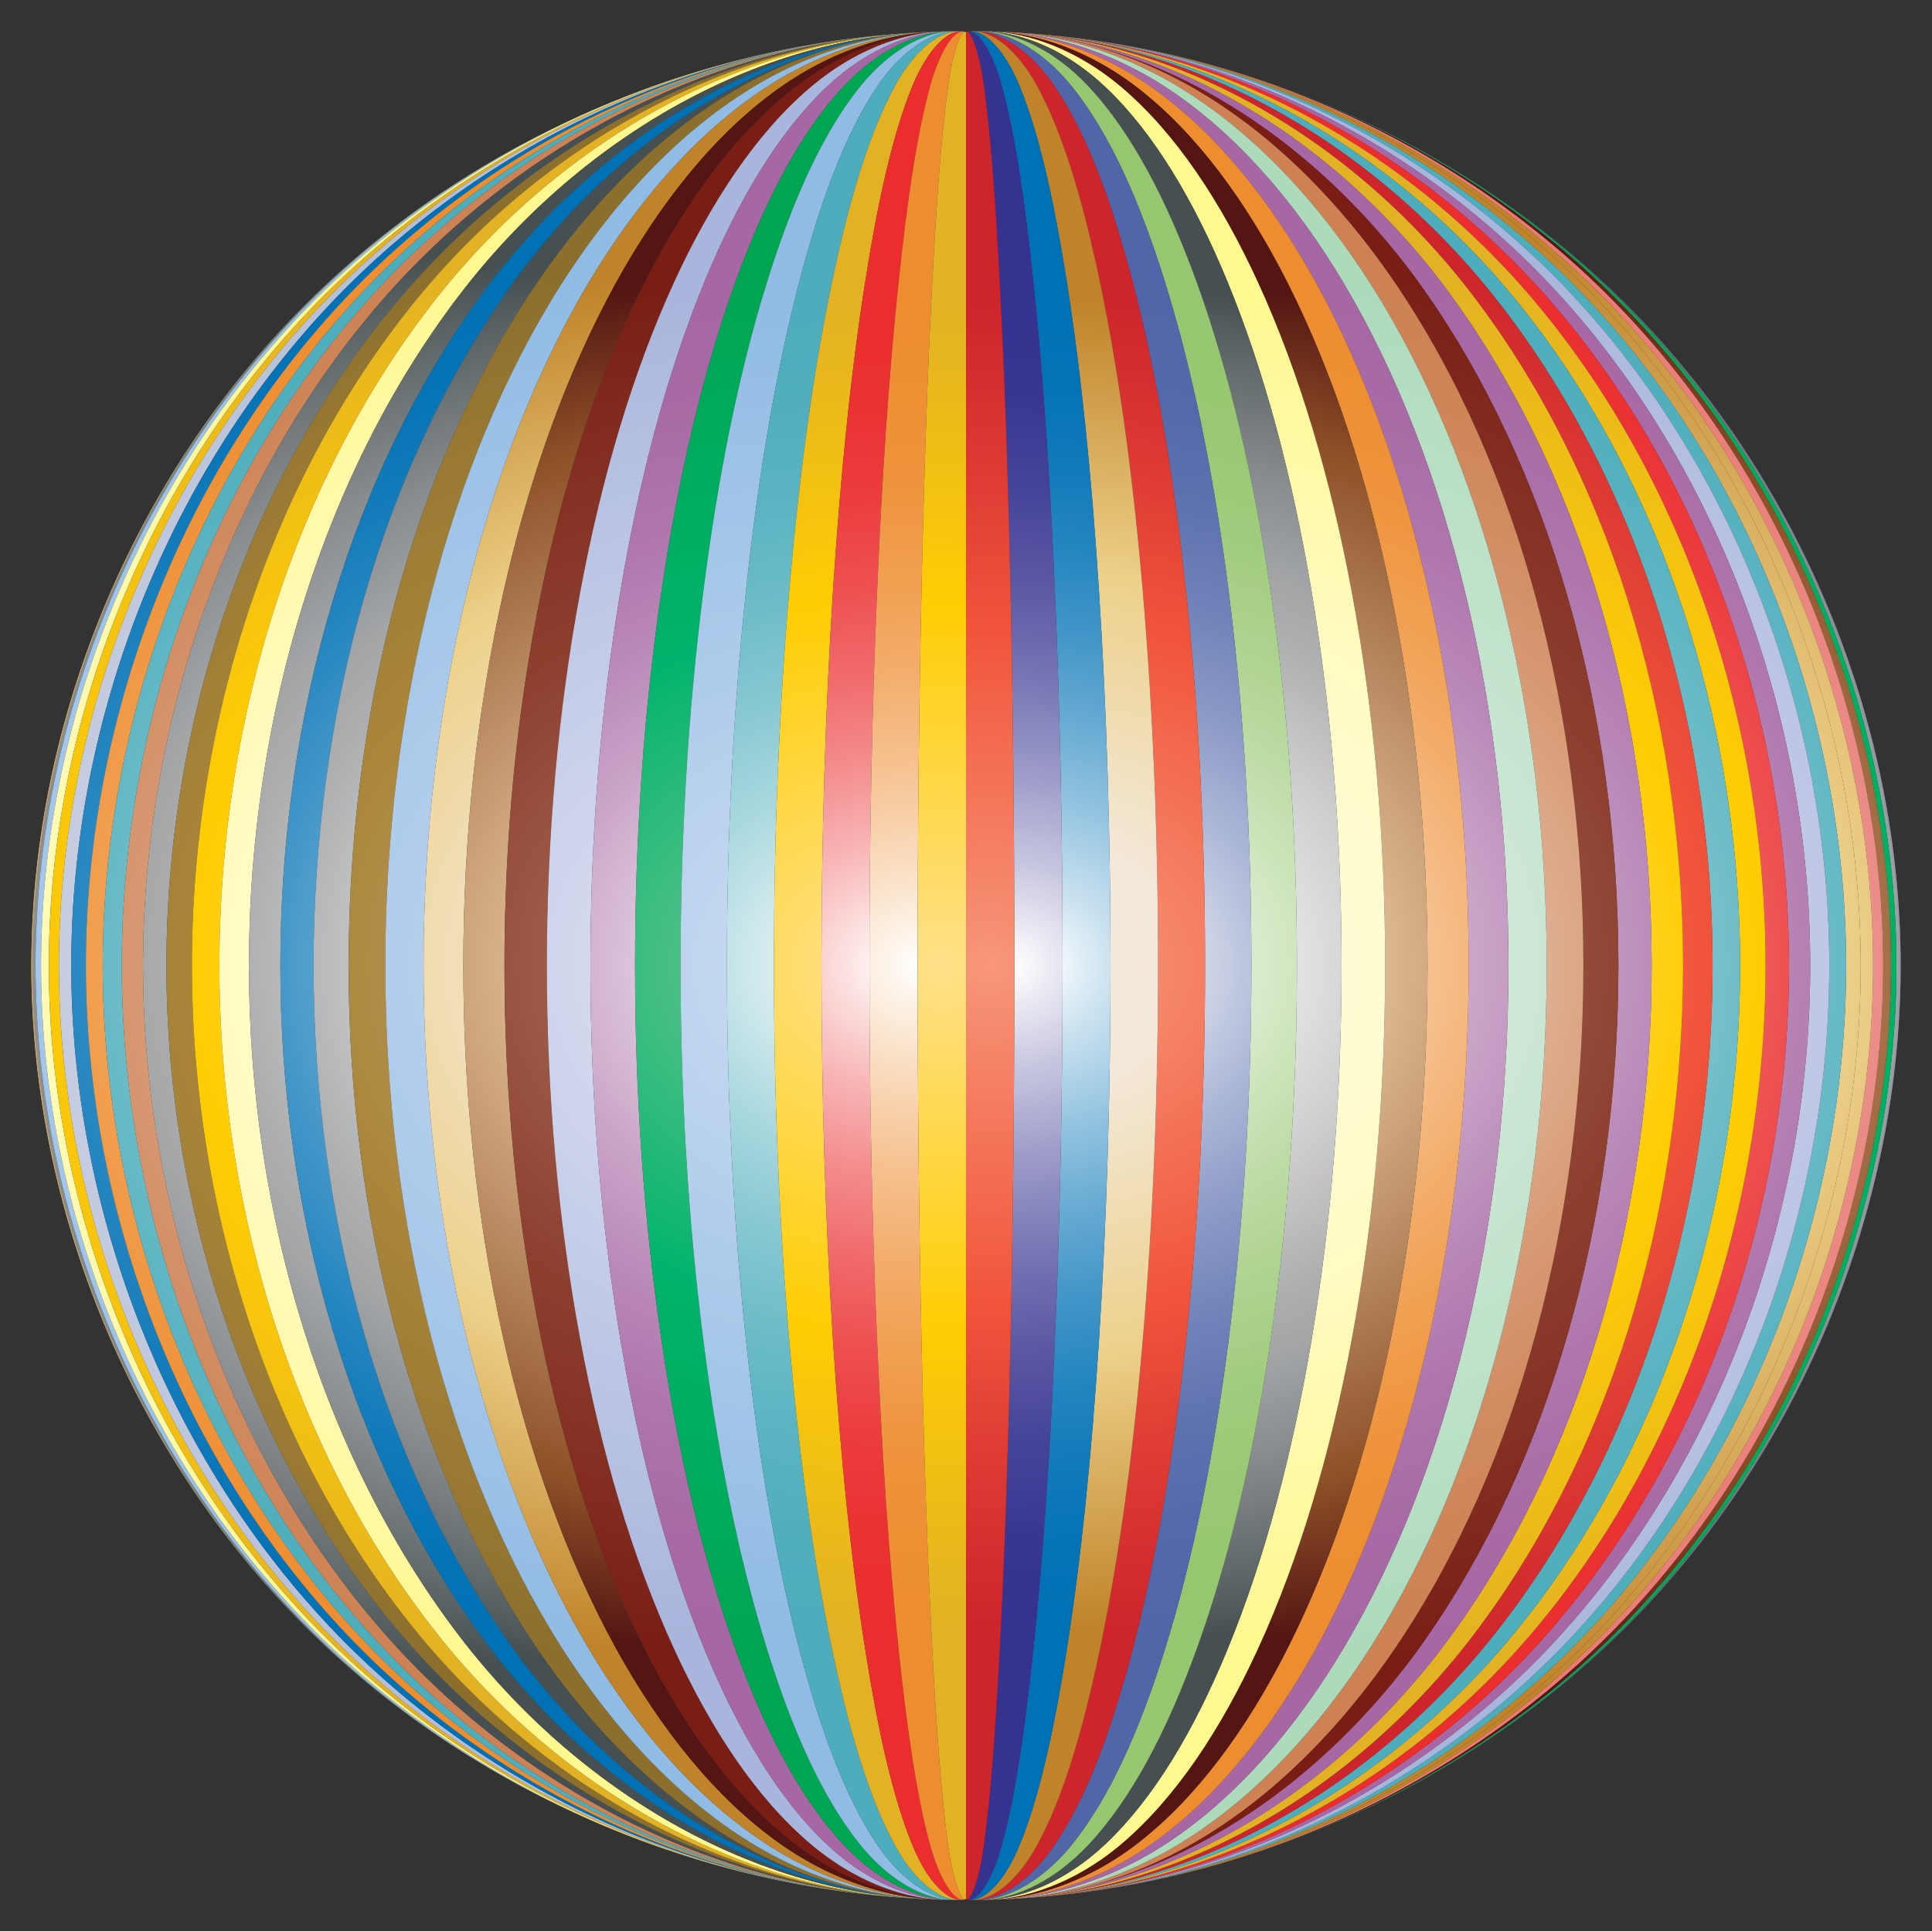
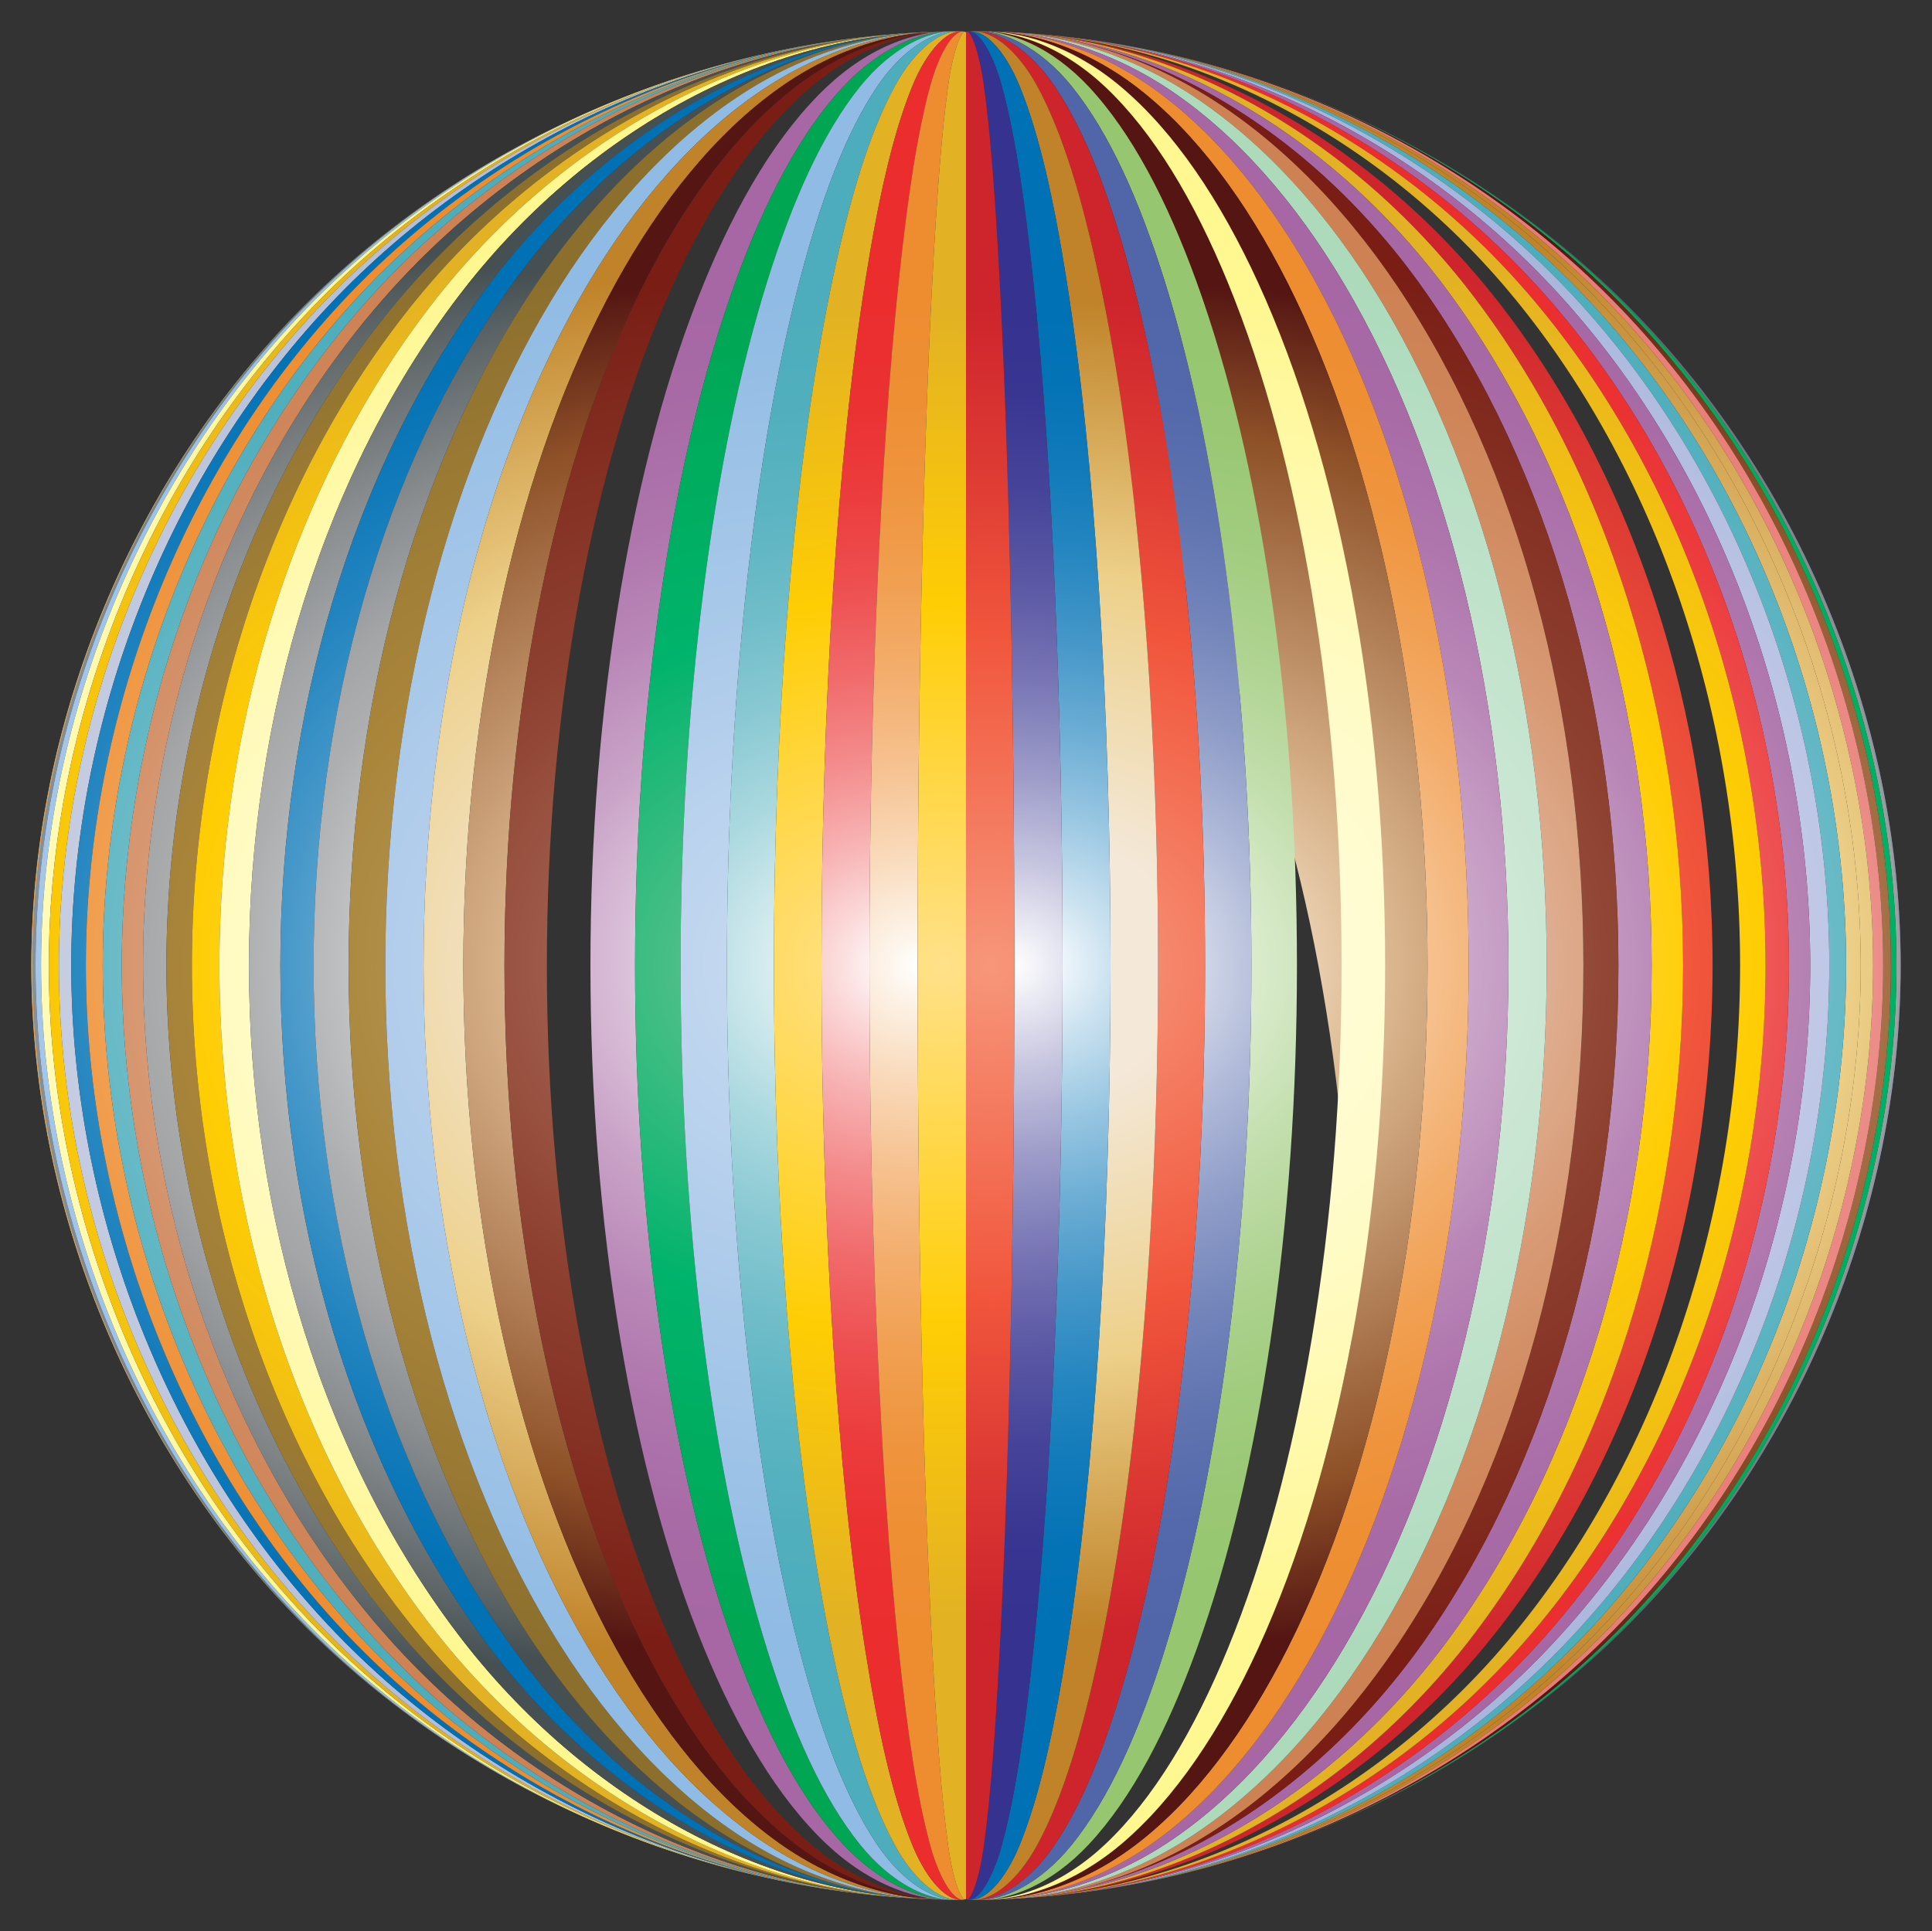
<svg xmlns="http://www.w3.org/2000/svg" version="1.1" id="Layer_1" x="0px" y="0px" viewBox="452 -27.733 1656 1655.466" enable-background="new 452 -27.733 1656 1655.466" xml:space="preserve">
  <rect x="452" y="-27.733" width="1656" height="1655.466" fill="#333333" stroke="none" />
  <g>
    <g>
      <radialGradient id="SVGID_1_" cx="1680.56" cy="800" r="632.634" gradientTransform="matrix(1 0 0 -1 2.837623e-010 1600)" gradientUnits="userSpaceOnUse">
        <stop offset="0" style="stop-color:#FFFFFF" />
        <stop offset="0.11" style="stop-color:#D9DEEC" />
        <stop offset="0.251" style="stop-color:#AFB9D8" />
        <stop offset="0.394" style="stop-color:#8D9BC7" />
        <stop offset="0.539" style="stop-color:#7284BA" />
        <stop offset="0.687" style="stop-color:#5F73B0" />
        <stop offset="0.839" style="stop-color:#5469AB" />
        <stop offset="1" style="stop-color:#5066A9" />
      </radialGradient>
      <path fill="url(#SVGID_1_)" d="M1280,0L1280,0c208.842,0.082,417.954,86.699,565.685,234.315    C1993.301,382.046,2079.918,591.158,2080,800c-0.082,208.842-86.699,417.954-234.315,565.685    C1697.954,1513.301,1488.842,1599.918,1280,1600l0,0c208.665,0.461,418.01-85.721,566.045-233.273    c148.035-147.785,234.992-357.355,235.075-566.727c-0.082-209.373-87.039-418.943-235.075-566.727    C1698.01,85.72,1488.665-0.461,1280,0z" />
      <radialGradient id="SVGID_2_" cx="879.44" cy="800" r="632.634" gradientTransform="matrix(1 0 0 -1 2.837623e-010 1600)" gradientUnits="userSpaceOnUse">
        <stop offset="0" style="stop-color:#FFFFFF" />
        <stop offset="0.024" style="stop-color:#FAFCF8" />
        <stop offset="0.177" style="stop-color:#DBECCE" />
        <stop offset="0.334" style="stop-color:#C2DEAC" />
        <stop offset="0.492" style="stop-color:#AFD391" />
        <stop offset="0.653" style="stop-color:#A1CC7E" />
        <stop offset="0.818" style="stop-color:#99C773" />
        <stop offset="0.994" style="stop-color:#96C66F" />
      </radialGradient>
      <path fill="url(#SVGID_2_)" d="M1280,0L1280,0c-208.665-0.461-418.01,85.72-566.045,233.272    C565.92,381.057,478.963,590.627,478.88,800c0.082,209.373,87.04,418.943,235.075,566.727    C861.99,1514.28,1071.335,1600.461,1280,1600l0,0c-208.842-0.082-417.954-86.699-565.685-234.315    C566.699,1217.954,480.082,1008.842,480,800c0.082-208.842,86.699-417.954,234.315-565.685    C862.046,86.699,1071.158,0.082,1280,0z" />
      <radialGradient id="SVGID_3_" cx="1680.56" cy="800" r="632.638" gradientTransform="matrix(1 0 0 -1 2.837623e-010 1600)" gradientUnits="userSpaceOnUse">
        <stop offset="0" style="stop-color:#E5E2DF" />
        <stop offset="0" style="stop-color:#F1EFEE" />
        <stop offset="0" style="stop-color:#FFFFFF" />
        <stop offset="0.126" style="stop-color:#F0F0F1" />
        <stop offset="0.366" style="stop-color:#C9CACB" />
        <stop offset="0.522" style="stop-color:#ADAEB0" />
        <stop offset="0.603" style="stop-color:#A3A5A7" />
        <stop offset="0.738" style="stop-color:#898D90" />
        <stop offset="0.911" style="stop-color:#5F6769" />
        <stop offset="1" style="stop-color:#465053" />
      </radialGradient>
      <path fill="url(#SVGID_3_)" d="M1280,0L1280,0c208.665-0.461,418.01,85.72,566.045,233.272    C1994.08,381.057,2081.037,590.627,2081.12,800c-0.082,209.373-87.039,418.943-235.075,566.727    C1698.01,1514.28,1488.665,1600.461,1280,1600l0,0c207.992,1.004,417.103-84.788,565.037-232.229    c148.144-147.883,235.186-357.875,235.268-567.771c-0.082-209.897-87.124-419.887-235.268-567.771    C1697.103,84.788,1487.992-1.004,1280,0z" />
      <radialGradient id="SVGID_4_" cx="879.44" cy="800" r="632.638" gradientTransform="matrix(1 0 0 -1 2.837623e-010 1600)" gradientUnits="userSpaceOnUse">
        <stop offset="0" style="stop-color:#FFFFFF" />
        <stop offset="0.048" style="stop-color:#FDF4EA" />
        <stop offset="0.176" style="stop-color:#F9D9B9" />
        <stop offset="0.308" style="stop-color:#F6C18F" />
        <stop offset="0.44" style="stop-color:#F3AE6D" />
        <stop offset="0.575" style="stop-color:#F1A052" />
        <stop offset="0.711" style="stop-color:#EF953F" />
        <stop offset="0.851" style="stop-color:#EE8F34" />
        <stop offset="1" style="stop-color:#EE8D30" />
      </radialGradient>
      <path fill="url(#SVGID_4_)" d="M1280,0L1280,0c-207.992-1.004-417.103,84.788-565.037,232.229    C566.819,380.113,479.777,590.104,479.695,800c0.083,209.897,87.124,419.887,235.268,567.771    C862.897,1515.212,1072.008,1601.004,1280,1600l0,0c-208.665,0.461-418.01-85.721-566.045-233.273    C565.92,1218.943,478.963,1009.373,478.88,800c0.082-209.373,87.04-418.943,235.075-566.727    C861.99,85.72,1071.335-0.461,1280,0z" />
      <radialGradient id="SVGID_5_" cx="1680.153" cy="800" r="632.517" gradientTransform="matrix(1 0 0 -1 2.837623e-010 1600)" gradientUnits="userSpaceOnUse">
        <stop offset="0" style="stop-color:#E5E2DF" />
        <stop offset="0" style="stop-color:#F1EFEE" />
        <stop offset="0" style="stop-color:#FFFFFF" />
        <stop offset="0.126" style="stop-color:#F0F0F1" />
        <stop offset="0.366" style="stop-color:#C9CACB" />
        <stop offset="0.522" style="stop-color:#ADAEB0" />
        <stop offset="0.603" style="stop-color:#A3A5A7" />
        <stop offset="0.738" style="stop-color:#898D90" />
        <stop offset="0.911" style="stop-color:#5F6769" />
        <stop offset="1" style="stop-color:#465053" />
      </radialGradient>
      <path fill="url(#SVGID_5_)" d="M1280,0L1280,0c207.992-1.004,417.103,84.788,565.037,232.229    C1993.181,380.113,2080.223,590.104,2080.305,800c-0.082,209.897-87.124,419.887-235.268,567.771    C1697.103,1515.212,1487.992,1601.004,1280,1600l0,0c206.825,1.544,415.231-83.903,562.657-231.187    c147.938-148.028,234.804-358.402,234.887-568.813c-0.082-210.412-86.949-420.785-234.887-568.813    C1695.231,83.903,1486.824-1.544,1280,0z" />
      <radialGradient id="SVGID_6_" cx="879.847" cy="800" r="632.517" gradientTransform="matrix(1 0 0 -1 2.837623e-010 1600)" gradientUnits="userSpaceOnUse">
        <stop offset="0.006" style="stop-color:#AEB0B7" />
        <stop offset="0.316" style="stop-color:#AAAAA8" />
        <stop offset="0.354" style="stop-color:#A9A9A6" />
        <stop offset="0.5" style="stop-color:#9A9E9E" />
        <stop offset="0.674" style="stop-color:#838C92" />
        <stop offset="1" style="stop-color:#657076" />
      </radialGradient>
      <path fill="url(#SVGID_6_)" d="M1280,0L1280,0c-206.825-1.544-415.231,83.903-562.657,231.187    C569.406,379.215,482.539,589.588,482.457,800c0.082,210.412,86.949,420.785,234.887,568.813    C864.769,1516.097,1073.176,1601.544,1280,1600l0,0c-207.992,1.004-417.103-84.788-565.037-232.229    C566.819,1219.888,479.777,1009.896,479.695,800c0.083-209.897,87.124-419.887,235.268-567.771    C862.897,84.788,1072.008-1.004,1280,0z" />
      <radialGradient id="SVGID_7_" cx="1678.772" cy="800" r="632.091" gradientTransform="matrix(1 0 0 -1 2.837623e-010 1600)" gradientUnits="userSpaceOnUse">
        <stop offset="0" style="stop-color:#77C697" />
        <stop offset="0.257" style="stop-color:#38BC80" />
        <stop offset="0.5" style="stop-color:#00B36C" />
        <stop offset="0.543" style="stop-color:#00B269" />
        <stop offset="1" style="stop-color:#00A652" />
      </radialGradient>
      <path fill="url(#SVGID_7_)" d="M1280,0L1280,0c206.825-1.544,415.231,83.903,562.657,231.187    C1990.594,379.215,2077.461,589.588,2077.544,800c-0.082,210.412-86.949,420.785-234.887,568.813    C1695.231,1516.097,1486.824,1601.544,1280,1600l0,0c205.163,2.081,412.394-83.071,558.902-230.148    c147.412-148.22,233.842-358.935,233.924-569.852c-0.082-210.917-86.512-421.632-233.924-569.852    C1692.395,83.071,1485.163-2.081,1280,0z" />
      <radialGradient id="SVGID_8_" cx="881.228" cy="800" r="632.091" gradientTransform="matrix(1 0 0 -1 2.837623e-010 1600)" gradientUnits="userSpaceOnUse">
        <stop offset="0" style="stop-color:#CCDDF2" />
        <stop offset="0.5" style="stop-color:#ACCAEA" />
        <stop offset="0.572" style="stop-color:#A7C8E9" />
        <stop offset="1" style="stop-color:#90BBE4" />
      </radialGradient>
      <path fill="url(#SVGID_8_)" d="M1280,0L1280,0c-205.163-2.081-412.395,83.071-558.902,230.148    C573.686,378.368,487.256,589.083,487.174,800c0.082,210.917,86.511,421.632,233.924,569.852    C867.605,1516.929,1074.837,1602.081,1280,1600l0,0c-206.825,1.544-415.231-83.903-562.657-231.187    C569.406,1220.785,482.539,1010.412,482.457,800c0.082-210.412,86.949-420.785,234.887-568.813    C864.769,83.903,1073.176-1.544,1280,0z" />
      <radialGradient id="SVGID_9_" cx="1676.413" cy="800" r="631.362" gradientTransform="matrix(1 0 0 -1 2.837623e-010 1600)" gradientUnits="userSpaceOnUse">
        <stop offset="0" style="stop-color:#FFF2DB" />
        <stop offset="0.309" style="stop-color:#D7B189" />
        <stop offset="0.751" style="stop-color:#92562D" />
        <stop offset="0.781" style="stop-color:#8D5027" />
        <stop offset="1" style="stop-color:#541513" />
      </radialGradient>
      <path fill="url(#SVGID_9_)" d="M1280,0L1280,0c205.163-2.081,412.394,83.071,558.902,230.148    C1986.314,378.368,2072.744,589.083,2072.826,800c-0.082,210.917-86.512,421.632-233.924,569.852    C1692.395,1516.929,1485.163,1602.081,1280,1600l0,0c203.01,2.613,408.596-82.294,553.775-229.116    c146.565-148.458,232.292-359.473,232.374-570.884c-0.082-211.411-85.809-422.425-232.374-570.884    C1688.596,82.294,1483.01-2.613,1280,0z" />
      <radialGradient id="SVGID_10_" cx="883.587" cy="800" r="631.362" gradientTransform="matrix(1 0 0 -1 2.837623e-010 1600)" gradientUnits="userSpaceOnUse">
        <stop offset="0.006" style="stop-color:#FFFDE3" />
        <stop offset="0.449" style="stop-color:#FFFBC8" />
        <stop offset="1" style="stop-color:#FFF78F" />
      </radialGradient>
      <path fill="url(#SVGID_10_)" d="M1280,0L1280,0c-203.01-2.613-408.596,82.294-553.775,229.116    C579.66,377.575,493.933,588.589,493.851,800c0.082,211.411,85.809,422.425,232.374,570.884    C871.404,1517.706,1076.99,1602.613,1280,1600l0,0c-205.163,2.081-412.395-83.071-558.902-230.148    C573.686,1221.632,487.256,1010.917,487.174,800c0.082-210.917,86.511-421.632,233.924-569.852    C867.605,83.071,1074.837-2.081,1280,0z" />
      <radialGradient id="SVGID_11_" cx="1673.074" cy="800" r="630.334" gradientTransform="matrix(1 0 0 -1 2.837623e-010 1600)" gradientUnits="userSpaceOnUse">
        <stop offset="0" style="stop-color:#FFFFFF" />
        <stop offset="0.002" style="stop-color:#FFFEFE" />
        <stop offset="0.16" style="stop-color:#F8D6D5" />
        <stop offset="0.32" style="stop-color:#F3B6B3" />
        <stop offset="0.483" style="stop-color:#EE9C98" />
        <stop offset="0.649" style="stop-color:#EB8A85" />
        <stop offset="0.819" style="stop-color:#EA7F7A" />
        <stop offset="1" style="stop-color:#E97B76" />
      </radialGradient>
      <path fill="url(#SVGID_11_)" d="M1280,0L1280,0c203.01-2.613,408.596,82.294,553.775,229.116    C1980.34,377.575,2066.067,588.589,2066.149,800c-0.082,211.411-85.809,422.425-232.374,570.884    C1688.596,1517.706,1483.01,1602.613,1280,1600l0,0c200.37,3.139,403.841-81.576,547.281-228.093    c145.392-148.746,230.153-360.015,230.233-571.907c-0.081-211.892-84.842-423.161-230.233-571.907    C1683.841,81.576,1480.37-3.139,1280,0z" />
      <radialGradient id="SVGID_12_" cx="886.926" cy="800" r="630.334" gradientTransform="matrix(1 0 0 -1 2.837623e-010 1600)" gradientUnits="userSpaceOnUse">
        <stop offset="0" style="stop-color:#FCF3DD" />
        <stop offset="0" style="stop-color:#FDEDC1" />
        <stop offset="0" style="stop-color:#FFE18A" />
        <stop offset="0.551" style="stop-color:#FFCD03" />
        <stop offset="0.668" style="stop-color:#F7C50D" />
        <stop offset="1" style="stop-color:#E2B124" />
      </radialGradient>
      <path fill="url(#SVGID_12_)" d="M1280,0L1280,0c-200.37-3.139-403.841,81.576-547.281,228.093    C587.327,376.839,502.567,588.108,502.486,800c0.081,211.892,84.842,423.161,230.233,571.907    C876.159,1518.424,1079.63,1603.139,1280,1600l0,0c-203.01,2.613-408.596-82.294-553.775-229.116    C579.66,1222.426,493.933,1011.411,493.851,800c0.082-211.411,85.809-422.425,232.374-570.884    C871.404,82.294,1076.99-2.613,1280,0z" />
      <radialGradient id="SVGID_13_" cx="1668.757" cy="800" r="629.013" gradientTransform="matrix(1 0 0 -1 2.837623e-010 1600)" gradientUnits="userSpaceOnUse">
        <stop offset="0.18" style="stop-color:#F4E8D9" />
        <stop offset="0.59" style="stop-color:#EDD089" />
        <stop offset="1" style="stop-color:#C08329" />
      </radialGradient>
      <path fill="url(#SVGID_13_)" d="M1280,0L1280,0c200.37-3.139,403.841,81.576,547.281,228.093    C1972.673,376.839,2057.434,588.108,2057.514,800c-0.081,211.892-84.842,423.161-230.233,571.907    C1683.841,1518.424,1480.37,1603.139,1280,1600l0,0c197.248,3.658,398.136-80.922,539.428-227.081    c143.891-149.084,227.421-360.558,227.5-572.919c-0.08-212.36-83.61-423.835-227.5-572.919    C1678.136,80.922,1477.248-3.658,1280,0z" />
      <radialGradient id="SVGID_14_" cx="891.243" cy="800" r="629.013" gradientTransform="matrix(1 0 0 -1 2.837623e-010 1600)" gradientUnits="userSpaceOnUse">
        <stop offset="0" style="stop-color:#E1E4EF" />
        <stop offset="0.5" style="stop-color:#CBD1E4" />
        <stop offset="1" style="stop-color:#B4BED8" />
      </radialGradient>
      <path fill="url(#SVGID_14_)" d="M1280,0L1280,0c-197.248-3.658-398.136,80.922-539.428,227.081    C596.681,376.165,513.151,587.64,513.071,800c0.08,212.36,83.61,423.835,227.501,572.919    C881.864,1519.078,1082.752,1603.658,1280,1600l0,0c-200.37,3.139-403.841-81.576-547.281-228.093    C587.327,1223.161,502.567,1011.892,502.486,800c0.081-211.892,84.842-423.161,230.233-571.907    C876.159,81.576,1079.63-3.139,1280,0z" />
      <radialGradient id="SVGID_15_" cx="1663.465" cy="800" r="627.408" gradientTransform="matrix(1 0 0 -1 2.837623e-010 1600)" gradientUnits="userSpaceOnUse">
        <stop offset="0.18" style="stop-color:#F4E8D9" />
        <stop offset="0.59" style="stop-color:#EDD089" />
        <stop offset="1" style="stop-color:#C08329" />
      </radialGradient>
      <path fill="url(#SVGID_15_)" d="M1280,0L1280,0c197.248-3.658,398.136,80.922,539.428,227.081    C1963.319,376.165,2046.849,587.64,2046.929,800c-0.08,212.36-83.61,423.835-227.5,572.919    C1678.136,1519.078,1477.248,1603.658,1280,1600l0,0c193.651,4.169,391.489-80.335,530.23-226.084    C1952.29,1224.443,2034.326,1012.814,2034.405,800c-0.079-212.814-82.115-424.443-224.175-573.916    C1671.489,80.335,1473.651-4.169,1280,0z" />
      <radialGradient id="SVGID_16_" cx="896.536" cy="800" r="627.408" gradientTransform="matrix(1 0 0 -1 2.837623e-010 1600)" gradientUnits="userSpaceOnUse">
        <stop offset="0" style="stop-color:#FFFFFF" />
        <stop offset="0.11" style="stop-color:#CBE2F0" />
        <stop offset="0.239" style="stop-color:#96C5E1" />
        <stop offset="0.37" style="stop-color:#68ABD3" />
        <stop offset="0.499" style="stop-color:#4396C8" />
        <stop offset="0.628" style="stop-color:#2586C0" />
        <stop offset="0.755" style="stop-color:#117ABA" />
        <stop offset="0.879" style="stop-color:#0473B6" />
        <stop offset="1" style="stop-color:#0071B5" />
      </radialGradient>
      <path fill="url(#SVGID_16_)" d="M1280,0L1280,0c-193.651-4.169-391.489,80.335-530.23,226.084    C607.71,375.557,525.674,587.186,525.595,800c0.079,212.814,82.115,424.443,224.175,573.916    C888.511,1519.665,1086.349,1604.169,1280,1600l0,0c-197.248,3.658-398.136-80.922-539.428-227.081    C596.681,1223.835,513.151,1012.36,513.071,800c0.08-212.36,83.61-423.835,227.501-572.919    C881.864,80.922,1082.752-3.658,1280,0z" />
      <radialGradient id="SVGID_17_" cx="1657.202" cy="800" r="625.53" gradientTransform="matrix(1 0 0 -1 2.837623e-010 1600)" gradientUnits="userSpaceOnUse">
        <stop offset="0" style="stop-color:#FFFFFF" />
        <stop offset="0.117" style="stop-color:#D6ECEF" />
        <stop offset="0.257" style="stop-color:#ACD9E0" />
        <stop offset="0.399" style="stop-color:#8AC9D3" />
        <stop offset="0.543" style="stop-color:#6FBDC9" />
        <stop offset="0.69" style="stop-color:#5CB4C2" />
        <stop offset="0.84" style="stop-color:#51AFBD" />
        <stop offset="1" style="stop-color:#4DADBC" />
      </radialGradient>
      <path fill="url(#SVGID_17_)" d="M1280,0L1280,0c193.651-4.169,391.489,80.335,530.23,226.084    C1952.29,375.557,2034.326,587.186,2034.405,800c-0.079,212.814-82.115,424.443-224.175,573.916    C1671.489,1519.665,1473.651,1604.169,1280,1600l0,0c189.586,4.67,383.911-79.821,519.701-225.103    C1939.599,1224.981,2019.882,1013.252,2019.959,800c-0.077-213.252-80.361-424.981-220.258-574.897    C1663.911,79.821,1469.586-4.67,1280,0z" />
      <radialGradient id="SVGID_18_" cx="902.798" cy="800" r="625.53" gradientTransform="matrix(1 0 0 -1 2.837623e-010 1600)" gradientUnits="userSpaceOnUse">
        <stop offset="0" style="stop-color:#FFFFFF" />
        <stop offset="0.048" style="stop-color:#FDF4EA" />
        <stop offset="0.176" style="stop-color:#F9D9B9" />
        <stop offset="0.308" style="stop-color:#F6C18F" />
        <stop offset="0.44" style="stop-color:#F3AE6D" />
        <stop offset="0.575" style="stop-color:#F1A052" />
        <stop offset="0.711" style="stop-color:#EF953F" />
        <stop offset="0.851" style="stop-color:#EE8F34" />
        <stop offset="1" style="stop-color:#EE8D30" />
      </radialGradient>
      <path fill="url(#SVGID_18_)" d="M1280,0L1280,0c-189.586-4.67-383.911,79.821-519.701,225.103    C620.401,375.019,540.118,586.748,540.041,800c0.077,213.252,80.361,424.981,220.258,574.897    C896.089,1520.179,1090.414,1604.67,1280,1600l0,0c-193.651,4.169-391.489-80.335-530.23-226.084    C607.71,1224.443,525.674,1012.814,525.595,800c0.079-212.814,82.115-424.443,224.175-573.916    C888.511,80.335,1086.349-4.169,1280,0z" />
      <radialGradient id="SVGID_19_" cx="1649.98" cy="800" r="623.395" gradientTransform="matrix(1 0 0 -1 2.837623e-010 1600)" gradientUnits="userSpaceOnUse">
        <stop offset="0.006" style="stop-color:#E2E5F4" />
        <stop offset="0.449" style="stop-color:#C7CEE9" />
        <stop offset="1" style="stop-color:#A8B5DC" />
      </radialGradient>
      <path fill="url(#SVGID_19_)" d="M1280,0L1280,0c189.586-4.67,383.911,79.821,519.701,225.103    C1939.599,375.019,2019.882,586.748,2019.959,800c-0.077,213.252-80.361,424.981-220.258,574.897    C1663.911,1520.179,1469.586,1604.67,1280,1600l0,0c185.062,5.16,375.416-79.384,507.862-224.141    c137.402-150.414,215.678-362.184,215.754-575.859c-0.076-213.675-78.352-425.445-215.754-575.859    C1655.416,79.384,1465.062-5.16,1280,0z" />
      <radialGradient id="SVGID_20_" cx="910.02" cy="800" r="623.395" gradientTransform="matrix(1 0 0 -1 2.837623e-010 1600)" gradientUnits="userSpaceOnUse">
        <stop offset="0" style="stop-color:#FFFFFF" />
        <stop offset="0.117" style="stop-color:#D6ECEF" />
        <stop offset="0.257" style="stop-color:#ACD9E0" />
        <stop offset="0.399" style="stop-color:#8AC9D3" />
        <stop offset="0.543" style="stop-color:#6FBDC9" />
        <stop offset="0.69" style="stop-color:#5CB4C2" />
        <stop offset="0.84" style="stop-color:#51AFBD" />
        <stop offset="1" style="stop-color:#4DADBC" />
      </radialGradient>
      <path fill="url(#SVGID_20_)" d="M1280,0L1280,0c-185.062-5.16-375.416,79.384-507.862,224.141    C634.736,374.555,556.46,586.325,556.384,800c0.076,213.675,78.352,425.445,215.754,575.859    C904.584,1520.616,1094.938,1605.16,1280,1600l0,0c-189.586,4.67-383.911-79.821-519.701-225.103    C620.401,1224.981,540.118,1013.252,540.041,800c0.077-213.252,80.361-424.981,220.258-574.897    C896.089,79.821,1090.414-4.67,1280,0z" />
      <radialGradient id="SVGID_21_" cx="1641.808" cy="800" r="621.019" gradientTransform="matrix(1 0 0 -1 2.837623e-010 1600)" gradientUnits="userSpaceOnUse">
        <stop offset="0" style="stop-color:#FFFFFF" />
        <stop offset="0.049" style="stop-color:#F6F0F6" />
        <stop offset="0.199" style="stop-color:#DEC6DD" />
        <stop offset="0.352" style="stop-color:#CAA4C8" />
        <stop offset="0.508" style="stop-color:#BA89B8" />
        <stop offset="0.665" style="stop-color:#AF76AD" />
        <stop offset="0.828" style="stop-color:#A86BA6" />
        <stop offset="1" style="stop-color:#A667A4" />
      </radialGradient>
      <path fill="url(#SVGID_21_)" d="M1280,0L1280,0c185.062-5.16,375.416,79.384,507.862,224.141    C1925.264,374.555,2003.54,586.325,2003.616,800c-0.076,213.675-78.352,425.445-215.754,575.859    C1655.416,1520.616,1465.062,1605.16,1280,1600l0,0c180.09,5.638,366.017-79.029,494.737-223.202    C1909.308,1225.83,1985.329,1014.08,1985.403,800c-0.074-214.08-76.095-425.83-210.667-576.798    C1646.016,79.029,1460.091-5.638,1280,0z" />
      <radialGradient id="SVGID_22_" cx="918.192" cy="800" r="621.019" gradientTransform="matrix(1 0 0 -1 2.837623e-010 1600)" gradientUnits="userSpaceOnUse">
        <stop offset="0" style="stop-color:#FFFFFF" />
        <stop offset="0.101" style="stop-color:#F5E6DD" />
        <stop offset="0.242" style="stop-color:#E9C8B3" />
        <stop offset="0.388" style="stop-color:#DFAE91" />
        <stop offset="0.534" style="stop-color:#D89B76" />
        <stop offset="0.684" style="stop-color:#D28D63" />
        <stop offset="0.837" style="stop-color:#CF8558" />
        <stop offset="1" style="stop-color:#CE8254" />
      </radialGradient>
      <path fill="url(#SVGID_22_)" d="M1280,0L1280,0c-180.09-5.638-366.017,79.029-494.737,223.202    C650.692,374.17,574.671,585.92,574.597,800c0.074,214.08,76.095,425.83,210.667,576.798    C913.984,1520.971,1099.909,1605.638,1280,1600l0,0c-185.062,5.16-375.416-79.384-507.862-224.141    C634.736,1225.445,556.46,1013.675,556.384,800c0.076-213.675,78.352-425.445,215.754-575.859    C904.584,79.384,1094.938-5.16,1280,0z" />
      <radialGradient id="SVGID_23_" cx="1632.702" cy="800" r="618.422" gradientTransform="matrix(1 0 0 -1 2.837623e-010 1600)" gradientUnits="userSpaceOnUse">
        <stop offset="0" style="stop-color:#FFFFFF" />
        <stop offset="0.055" style="stop-color:#FDE8E8" />
        <stop offset="0.182" style="stop-color:#F8B6B7" />
        <stop offset="0.312" style="stop-color:#F48C8D" />
        <stop offset="0.444" style="stop-color:#F16A6B" />
        <stop offset="0.578" style="stop-color:#EE4F50" />
        <stop offset="0.713" style="stop-color:#EC3C3D" />
        <stop offset="0.852" style="stop-color:#EB3132" />
        <stop offset="1" style="stop-color:#EB2D2E" />
      </radialGradient>
      <path fill="url(#SVGID_23_)" d="M1280,0L1280,0c180.09-5.638,366.017,79.029,494.737,223.202    C1909.308,374.17,1985.329,585.92,1985.403,800c-0.074,214.08-76.095,425.83-210.667,576.798    C1646.016,1520.971,1460.091,1605.638,1280,1600l0,0c174.681,6.104,355.73-78.761,480.352-222.286    c131.405-151.581,204.932-363.246,205.005-577.714c-0.072-214.468-73.599-426.133-205.005-577.714    C1635.73,78.761,1454.681-6.104,1280,0z" />
      <radialGradient id="SVGID_24_" cx="927.298" cy="800" r="618.422" gradientTransform="matrix(1 0 0 -1 2.837623e-010 1600)" gradientUnits="userSpaceOnUse">
        <stop offset="0" style="stop-color:#E5E2DF" />
        <stop offset="0" style="stop-color:#F1EFEE" />
        <stop offset="0" style="stop-color:#FFFFFF" />
        <stop offset="0.126" style="stop-color:#F0F0F1" />
        <stop offset="0.366" style="stop-color:#C9CACB" />
        <stop offset="0.522" style="stop-color:#ADAEB0" />
        <stop offset="0.603" style="stop-color:#A3A5A7" />
        <stop offset="0.738" style="stop-color:#898D90" />
        <stop offset="0.911" style="stop-color:#5F6769" />
        <stop offset="1" style="stop-color:#465053" />
      </radialGradient>
      <path fill="url(#SVGID_24_)" d="M1280,0L1280,0c-174.681-6.104-355.73,78.761-480.352,222.286    C668.243,373.867,594.716,585.532,594.644,800c0.072,214.468,73.599,426.133,205.005,577.714    C924.27,1521.239,1105.319,1606.103,1280,1600l0,0c-180.09,5.638-366.017-79.029-494.737-223.202    C650.692,1225.83,574.671,1014.08,574.597,800c0.074-214.08,76.095-425.83,210.667-576.798    C913.984,79.029,1099.909-5.638,1280,0z" />
      <radialGradient id="SVGID_25_" cx="1622.678" cy="800" r="615.627" gradientTransform="matrix(1 0 0 -1 2.837623e-010 1600)" gradientUnits="userSpaceOnUse">
        <stop offset="0" style="stop-color:#FCF3DD" />
        <stop offset="0" style="stop-color:#FDEDC1" />
        <stop offset="0" style="stop-color:#FFE18A" />
        <stop offset="0.551" style="stop-color:#FFCD03" />
        <stop offset="0.668" style="stop-color:#F7C50D" />
        <stop offset="1" style="stop-color:#E2B124" />
      </radialGradient>
      <path fill="url(#SVGID_25_)" d="M1280,0L1280,0c174.681-6.104,355.73,78.761,480.352,222.286    C1891.757,373.867,1965.284,585.532,1965.356,800c-0.072,214.468-73.599,426.133-205.005,577.714    C1635.73,1521.239,1454.681,1606.103,1280,1600l0,0c168.848,6.554,344.573-78.585,464.738-221.398    C1872.641,1226.35,1943.445,1014.838,1943.514,800c-0.07-214.838-70.874-426.35-198.777-578.603    C1624.573,78.585,1448.848-6.554,1280,0z" />
      <radialGradient id="SVGID_26_" cx="937.322" cy="800" r="615.627" gradientTransform="matrix(1 0 0 -1 2.837623e-010 1600)" gradientUnits="userSpaceOnUse">
        <stop offset="0" style="stop-color:#C4A873" />
        <stop offset="0.5" style="stop-color:#AA863B" />
        <stop offset="1" style="stop-color:#8C6F2D" />
      </radialGradient>
      <path fill="url(#SVGID_26_)" d="M1280,0L1280,0c-168.848-6.554-344.573,78.585-464.738,221.397    C687.359,373.65,616.556,585.162,616.486,800c0.07,214.838,70.874,426.35,198.777,578.602    C935.427,1521.415,1111.152,1606.554,1280,1600l0,0c-174.681,6.104-355.73-78.761-480.352-222.286    C668.243,1226.133,594.716,1014.468,594.644,800c0.072-214.468,73.599-426.133,205.005-577.714    C924.27,78.761,1105.319-6.104,1280,0z" />
      <radialGradient id="SVGID_27_" cx="1611.757" cy="800" r="612.658" gradientTransform="matrix(1 0 0 -1 2.837623e-010 1600)" gradientUnits="userSpaceOnUse">
        <stop offset="0" style="stop-color:#FFFFFF" />
        <stop offset="0.117" style="stop-color:#D6ECEF" />
        <stop offset="0.257" style="stop-color:#ACD9E0" />
        <stop offset="0.399" style="stop-color:#8AC9D3" />
        <stop offset="0.543" style="stop-color:#6FBDC9" />
        <stop offset="0.69" style="stop-color:#5CB4C2" />
        <stop offset="0.84" style="stop-color:#51AFBD" />
        <stop offset="1" style="stop-color:#4DADBC" />
      </radialGradient>
-       <path fill="url(#SVGID_27_)" d="M1280,0L1280,0c168.848-6.554,344.573,78.585,464.738,221.397    C1872.641,373.65,1943.445,585.162,1943.514,800c-0.07,214.838-70.874,426.35-198.777,578.602    C1624.573,1521.415,1448.848,1606.554,1280,1600l0,0c162.604,6.99,332.565-78.507,447.93-220.538    c124.063-152.985,191.927-364.273,191.994-579.462c-0.068-215.189-67.931-426.477-191.994-579.462    C1612.564,78.507,1442.604-6.99,1280,0z" />
      <radialGradient id="SVGID_28_" cx="948.243" cy="800" r="612.658" gradientTransform="matrix(1 0 0 -1 2.837623e-010 1600)" gradientUnits="userSpaceOnUse">
        <stop offset="0" style="stop-color:#FCF3DD" />
        <stop offset="0" style="stop-color:#FDEDC1" />
        <stop offset="0" style="stop-color:#FFE18A" />
        <stop offset="0.551" style="stop-color:#FFCD03" />
        <stop offset="0.668" style="stop-color:#F7C50D" />
        <stop offset="1" style="stop-color:#E2B124" />
      </radialGradient>
      <path fill="url(#SVGID_28_)" d="M1280,0L1280,0c-162.604-6.99-332.565,78.507-447.93,220.538    C708.007,373.523,640.143,584.811,640.076,800c0.068,215.189,67.931,426.477,191.994,579.462    C947.436,1521.494,1117.396,1606.99,1280,1600l0,0c-168.848,6.554-344.573-78.585-464.738-221.398    C687.359,1226.35,616.556,1014.838,616.486,800c0.07-214.838,70.874-426.35,198.777-578.603    C935.427,78.585,1111.152-6.554,1280,0z" />
      <radialGradient id="SVGID_29_" cx="1599.962" cy="800" r="609.543" gradientTransform="matrix(1 0 0 -1 2.837623e-010 1600)" gradientUnits="userSpaceOnUse">
        <stop offset="0" style="stop-color:#F7977A" />
        <stop offset="0.071" style="stop-color:#F68D71" />
        <stop offset="0.5" style="stop-color:#F1563C" />
        <stop offset="0.745" style="stop-color:#DE3B34" />
        <stop offset="1" style="stop-color:#CE242C" />
      </radialGradient>
      <path fill="url(#SVGID_29_)" d="M1280,0L1280,0c162.604-6.99,332.565,78.507,447.93,220.538    C1851.993,373.523,1919.857,584.811,1919.924,800c-0.068,215.189-67.931,426.477-191.994,579.462    C1612.564,1521.494,1442.604,1606.99,1280,1600l0,0c155.964,7.409,319.725-78.529,429.967-219.71    c119.885-153.779,184.606-364.769,184.671-580.29c-0.065-215.521-64.786-426.511-184.671-580.29    C1599.725,78.529,1435.964-7.409,1280,0z" />
      <radialGradient id="SVGID_30_" cx="960.038" cy="800" r="609.543" gradientTransform="matrix(1 0 0 -1 2.837623e-010 1600)" gradientUnits="userSpaceOnUse">
        <stop offset="0.006" style="stop-color:#FFFDE3" />
        <stop offset="0.449" style="stop-color:#FFFBC8" />
        <stop offset="1" style="stop-color:#FFF78F" />
      </radialGradient>
      <path fill="url(#SVGID_30_)" d="M1280,0L1280,0c-155.964-7.409-319.725,78.529-429.967,219.71    C730.148,373.489,665.428,584.479,665.363,800c0.065,215.521,64.786,426.511,184.671,580.29    C960.275,1521.471,1124.036,1607.409,1280,1600l0,0c-162.604,6.99-332.565-78.507-447.93-220.538    C708.007,1226.477,640.143,1015.189,640.076,800c0.068-215.189,67.931-426.477,191.994-579.462    C947.436,78.507,1117.396-6.99,1280,0z" />
      <radialGradient id="SVGID_31_" cx="1587.319" cy="800" r="606.311" gradientTransform="matrix(1 0 0 -1 2.837623e-010 1600)" gradientUnits="userSpaceOnUse">
        <stop offset="0" style="stop-color:#FCF3DD" />
        <stop offset="0" style="stop-color:#FDEDC1" />
        <stop offset="0" style="stop-color:#FFE18A" />
        <stop offset="0.551" style="stop-color:#FFCD03" />
        <stop offset="0.668" style="stop-color:#F7C50D" />
        <stop offset="1" style="stop-color:#E2B124" />
      </radialGradient>
      <path fill="url(#SVGID_31_)" d="M1280,0L1280,0c155.964-7.409,319.725,78.529,429.967,219.71    c119.885,153.779,184.606,364.769,184.671,580.29c-0.065,215.521-64.786,426.511-184.671,580.29    C1599.725,1521.471,1435.964,1607.409,1280,1600l0,0c148.945,7.811,306.075-78.657,410.889-218.916    c115.368-154.633,176.76-365.25,176.822-581.084c-0.062-215.834-61.454-426.451-176.822-581.084    C1586.075,78.657,1428.945-7.811,1280,0z" />
      <radialGradient id="SVGID_32_" cx="972.681" cy="800" r="606.311" gradientTransform="matrix(1 0 0 -1 2.837623e-010 1600)" gradientUnits="userSpaceOnUse">
        <stop offset="0" style="stop-color:#E5E2DF" />
        <stop offset="0" style="stop-color:#F1EFEE" />
        <stop offset="0" style="stop-color:#FFFFFF" />
        <stop offset="0.126" style="stop-color:#F0F0F1" />
        <stop offset="0.366" style="stop-color:#C9CACB" />
        <stop offset="0.522" style="stop-color:#ADAEB0" />
        <stop offset="0.603" style="stop-color:#A3A5A7" />
        <stop offset="0.738" style="stop-color:#898D90" />
        <stop offset="0.911" style="stop-color:#5F6769" />
        <stop offset="1" style="stop-color:#465053" />
      </radialGradient>
      <path fill="url(#SVGID_32_)" d="M1280,0L1280,0c-148.945-7.811-306.075,78.657-410.889,218.916    C753.743,373.549,692.351,584.165,692.289,800c0.062,215.834,61.454,426.451,176.822,581.084    C973.925,1521.343,1131.055,1607.811,1280,1600l0,0c-155.964,7.409-319.725-78.529-429.967-219.71    C730.148,1226.511,665.428,1015.521,665.363,800c0.065-215.521,64.786-426.511,184.671-580.29    C960.275,78.529,1124.036-7.409,1280,0z" />
      <radialGradient id="SVGID_33_" cx="1573.855" cy="800" r="602.994" gradientTransform="matrix(1 0 0 -1 2.837623e-010 1600)" gradientUnits="userSpaceOnUse">
        <stop offset="0" style="stop-color:#FFFFFF" />
        <stop offset="0.049" style="stop-color:#F6F0F6" />
        <stop offset="0.199" style="stop-color:#DEC6DD" />
        <stop offset="0.352" style="stop-color:#CAA4C8" />
        <stop offset="0.508" style="stop-color:#BA89B8" />
        <stop offset="0.665" style="stop-color:#AF76AD" />
        <stop offset="0.828" style="stop-color:#A86BA6" />
        <stop offset="1" style="stop-color:#A667A4" />
      </radialGradient>
      <path fill="url(#SVGID_33_)" d="M1280,0L1280,0c148.945-7.811,306.075,78.657,410.889,218.916    C1806.257,373.549,1867.649,584.165,1867.711,800c-0.062,215.834-61.454,426.451-176.822,581.084    C1586.075,1521.343,1428.945,1607.811,1280,1600l0,0c141.564,8.195,291.637-78.893,390.741-218.158    c110.512-155.547,168.407-365.714,168.466-581.842c-0.059-216.128-57.954-426.295-168.466-581.842    C1571.637,78.893,1421.563-8.195,1280,0z" />
      <radialGradient id="SVGID_34_" cx="986.145" cy="800" r="602.994" gradientTransform="matrix(1 0 0 -1 2.837623e-010 1600)" gradientUnits="userSpaceOnUse">
        <stop offset="0" style="stop-color:#FFFFFF" />
        <stop offset="0.11" style="stop-color:#CBE2F0" />
        <stop offset="0.239" style="stop-color:#96C5E1" />
        <stop offset="0.37" style="stop-color:#68ABD3" />
        <stop offset="0.499" style="stop-color:#4396C8" />
        <stop offset="0.628" style="stop-color:#2586C0" />
        <stop offset="0.755" style="stop-color:#117ABA" />
        <stop offset="0.879" style="stop-color:#0473B6" />
        <stop offset="1" style="stop-color:#0071B5" />
      </radialGradient>
      <path fill="url(#SVGID_34_)" d="M1280,0L1280,0c-141.564-8.195-291.637,78.893-390.741,218.158    C778.747,373.705,720.852,583.872,720.793,800c0.059,216.128,57.954,426.295,168.466,581.842    C988.363,1521.107,1138.437,1608.195,1280,1600l0,0c-148.945,7.811-306.075-78.657-410.889-218.916    C753.743,1226.451,692.351,1015.835,692.289,800c0.062-215.834,61.454-426.451,176.822-581.084    C973.925,78.657,1131.055-7.811,1280,0z" />
      <radialGradient id="SVGID_35_" cx="1559.604" cy="800" r="599.662" gradientTransform="matrix(1 0 0 -1 2.837623e-010 1600)" gradientUnits="userSpaceOnUse">
        <stop offset="0" style="stop-color:#B27867" />
        <stop offset="0.5" style="stop-color:#8E4130" />
        <stop offset="1" style="stop-color:#7A1E15" />
      </radialGradient>
      <path fill="url(#SVGID_35_)" d="M1280,0L1280,0c141.564-8.195,291.637,78.893,390.741,218.158    C1781.253,373.705,1839.148,583.872,1839.207,800c-0.059,216.128-57.954,426.295-168.466,581.842    C1571.637,1521.107,1421.563,1608.195,1280,1600l0,0c66.513,4.275,135.756-13.258,197.311-49.124    c65.278-38.082,124.033-96.723,172.263-168.314c105.315-156.517,159.566-366.159,159.622-582.562    c-0.056-216.403-54.307-426.045-159.622-582.562c-48.23-71.591-106.984-130.232-172.263-168.314    C1415.756,13.258,1346.513-4.275,1280,0z" />
      <radialGradient id="SVGID_36_" cx="1000.396" cy="800" r="599.662" gradientTransform="matrix(1 0 0 -1 2.837623e-010 1600)" gradientUnits="userSpaceOnUse">
        <stop offset="0" style="stop-color:#E5E2DF" />
        <stop offset="0" style="stop-color:#F1EFEE" />
        <stop offset="0" style="stop-color:#FFFFFF" />
        <stop offset="0.126" style="stop-color:#F0F0F1" />
        <stop offset="0.366" style="stop-color:#C9CACB" />
        <stop offset="0.522" style="stop-color:#ADAEB0" />
        <stop offset="0.603" style="stop-color:#A3A5A7" />
        <stop offset="0.738" style="stop-color:#898D90" />
        <stop offset="0.911" style="stop-color:#5F6769" />
        <stop offset="1" style="stop-color:#465053" />
      </radialGradient>
      <path fill="url(#SVGID_36_)" d="M1280,0L1280,0c-66.513-4.275-135.756,13.258-197.311,49.124    c-65.278,38.082-124.033,96.723-172.263,168.314C805.112,373.955,750.861,583.597,750.804,800    c0.056,216.403,54.307,426.045,159.622,582.562c48.229,71.591,106.984,130.232,172.263,168.314    c61.555,35.866,130.798,53.399,197.311,49.124l0,0c-141.564,8.195-291.637-78.893-390.741-218.158    C778.747,1226.295,720.852,1016.128,720.793,800c0.059-216.128,57.954-426.295,168.466-581.842    C988.363,78.893,1138.437-8.195,1280,0z" />
      <radialGradient id="SVGID_37_" cx="1544.598" cy="800" r="596.279" gradientTransform="matrix(1 0 0 -1 2.837623e-010 1600)" gradientUnits="userSpaceOnUse">
        <stop offset="0" style="stop-color:#FFFFFF" />
        <stop offset="0.101" style="stop-color:#F5E6DD" />
        <stop offset="0.242" style="stop-color:#E9C8B3" />
        <stop offset="0.388" style="stop-color:#DFAE91" />
        <stop offset="0.534" style="stop-color:#D89B76" />
        <stop offset="0.684" style="stop-color:#D28D63" />
        <stop offset="0.837" style="stop-color:#CF8558" />
        <stop offset="1" style="stop-color:#CE8254" />
      </radialGradient>
      <path fill="url(#SVGID_37_)" d="M1280,0L1280,0c66.513-4.275,135.756,13.258,197.311,49.124    c65.278,38.082,124.033,96.723,172.263,168.314C1754.888,373.955,1809.139,583.597,1809.195,800    c-0.056,216.403-54.307,426.045-159.622,582.562c-48.23,71.591-106.984,130.232-172.263,168.314    C1415.756,1586.742,1346.513,1604.275,1280,1600l0,0c62.44,4.441,127.801-13.088,185.392-48.656    c61.688-38.146,116.828-96.794,162.045-168.102c48.459-76.482,85.535-166.666,110.872-264.562    c26.287-101.68,39.427-209.567,39.44-318.68c-0.013-109.113-13.153-217-39.44-318.68    c-25.336-97.895-62.413-188.08-110.872-264.562c-45.217-71.308-100.357-129.956-162.045-168.102    C1407.801,13.088,1342.44-4.441,1280,0z" />
      <radialGradient id="SVGID_38_" cx="1015.402" cy="800" r="596.279" gradientTransform="matrix(1 0 0 -1 2.837623e-010 1600)" gradientUnits="userSpaceOnUse">
        <stop offset="0" style="stop-color:#C4A873" />
        <stop offset="0.5" style="stop-color:#AA863B" />
        <stop offset="1" style="stop-color:#8C6F2D" />
      </radialGradient>
      <path fill="url(#SVGID_38_)" d="M1280,0L1280,0c-62.44-4.441-127.801,13.088-185.392,48.656    c-61.688,38.146-116.828,96.794-162.045,168.102c-48.459,76.482-85.535,166.666-110.872,264.562    C795.405,583,782.265,690.887,782.251,800c0.013,109.113,13.153,217,39.44,318.68    c25.336,97.895,62.413,188.079,110.872,264.562c45.217,71.308,100.357,129.956,162.045,168.102    C1152.199,1586.912,1217.56,1604.441,1280,1600l0,0c-66.513,4.275-135.756-13.258-197.311-49.124    c-65.278-38.082-124.033-96.723-172.263-168.314C805.112,1226.045,750.861,1016.403,750.804,800    c0.056-216.403,54.307-426.045,159.622-582.562c48.229-71.591,106.984-130.232,172.263-168.314    C1144.244,13.258,1213.487-4.275,1280,0z" />
      <radialGradient id="SVGID_39_" cx="1528.874" cy="800" r="592.913" gradientTransform="matrix(1 0 0 -1 2.837623e-010 1600)" gradientUnits="userSpaceOnUse">
        <stop offset="0.006" style="stop-color:#E6F3E9" />
        <stop offset="0.449" style="stop-color:#C9E6D2" />
        <stop offset="1" style="stop-color:#ACDABB" />
      </radialGradient>
      <path fill="url(#SVGID_39_)" d="M1280,0L1280,0c62.44-4.441,127.801,13.088,185.392,48.656    c61.688,38.146,116.828,96.794,162.045,168.102c48.459,76.482,85.535,166.666,110.872,264.562    c26.287,101.68,39.427,209.567,39.44,318.68c-0.013,109.113-13.153,217-39.44,318.68    c-25.336,97.895-62.413,188.079-110.872,264.562c-45.217,71.308-100.357,129.956-162.045,168.102    C1407.801,1586.912,1342.44,1604.441,1280,1600l0,0c58.211,4.597,119.54-12.97,173.004-48.218    c57.943-38.249,109.292-96.892,151.383-167.902c45.459-76.755,80.007-166.893,103.665-264.74    c24.62-101.941,36.882-209.869,36.894-319.14c-0.013-109.271-12.274-217.199-36.894-319.14    c-23.658-97.846-58.207-187.984-103.665-264.74c-42.09-71.01-93.439-129.653-151.383-167.902    C1399.54,12.97,1338.211-4.597,1280,0z" />
      <radialGradient id="SVGID_40_" cx="1031.126" cy="800" r="592.913" gradientTransform="matrix(1 0 0 -1 2.837623e-010 1600)" gradientUnits="userSpaceOnUse">
        <stop offset="0" style="stop-color:#CCDDF2" />
        <stop offset="0.5" style="stop-color:#ACCAEA" />
        <stop offset="0.572" style="stop-color:#A7C8E9" />
        <stop offset="1" style="stop-color:#90BBE4" />
      </radialGradient>
      <path fill="url(#SVGID_40_)" d="M1280,0L1280,0c-58.211-4.597-119.54,12.97-173.004,48.218    c-57.943,38.249-109.292,96.892-151.382,167.902c-45.459,76.755-80.007,166.893-103.665,264.74    C827.328,582.801,815.067,690.729,815.055,800c0.013,109.271,12.274,217.199,36.894,319.14    c23.658,97.846,58.207,187.984,103.665,264.74c42.09,71.01,93.439,129.653,151.382,167.902    c53.464,35.249,114.792,52.815,173.004,48.218l0,0c-62.44,4.441-127.801-13.088-185.392-48.656    c-61.688-38.146-116.828-96.794-162.045-168.102c-48.459-76.482-85.535-166.666-110.872-264.562    C795.405,1017,782.265,909.113,782.251,800c0.013-109.113,13.153-217,39.44-318.68    c25.336-97.895,62.413-188.08,110.872-264.562c45.217-71.308,100.357-129.956,162.045-168.102    C1152.199,13.088,1217.56-4.441,1280,0z" />
      <radialGradient id="SVGID_41_" cx="1512.473" cy="800" r="589.601" gradientTransform="matrix(1 0 0 -1 2.837623e-010 1600)" gradientUnits="userSpaceOnUse">
        <stop offset="0" style="stop-color:#FFFFFF" />
        <stop offset="0.049" style="stop-color:#F6F0F6" />
        <stop offset="0.199" style="stop-color:#DEC6DD" />
        <stop offset="0.352" style="stop-color:#CAA4C8" />
        <stop offset="0.508" style="stop-color:#BA89B8" />
        <stop offset="0.665" style="stop-color:#AF76AD" />
        <stop offset="0.828" style="stop-color:#A86BA6" />
        <stop offset="1" style="stop-color:#A667A4" />
      </radialGradient>
      <path fill="url(#SVGID_41_)" d="M1280,0L1280,0c58.211-4.597,119.54,12.97,173.004,48.218    c57.943,38.249,109.292,96.892,151.383,167.902c45.459,76.755,80.007,166.893,103.665,264.74    c24.62,101.941,36.882,209.869,36.894,319.14c-0.013,109.271-12.274,217.199-36.894,319.14    c-23.658,97.846-58.207,187.984-103.665,264.74c-42.09,71.01-93.439,129.653-151.383,167.902    C1399.54,1587.031,1338.211,1604.597,1280,1600l0,0c53.836,4.74,110.99-12.91,160.177-47.811    c54.049-38.398,101.442-97.016,140.302-167.716c42.31-77.038,74.24-167.113,96.154-264.905    c22.875-102.191,34.224-210.151,34.236-319.568c-0.011-109.418-11.361-217.378-34.236-319.568    c-21.915-97.792-53.845-187.867-96.154-264.905c-38.86-70.7-86.253-129.318-140.302-167.716    C1390.99,12.91,1333.836-4.74,1280,0z" />
      <radialGradient id="SVGID_42_" cx="1047.527" cy="800" r="589.601" gradientTransform="matrix(1 0 0 -1 2.837623e-010 1600)" gradientUnits="userSpaceOnUse">
        <stop offset="0.18" style="stop-color:#F4E8D9" />
        <stop offset="0.59" style="stop-color:#EDD089" />
        <stop offset="1" style="stop-color:#C08329" />
      </radialGradient>
      <path fill="url(#SVGID_42_)" d="M1280,0L1280,0c-53.836-4.74-110.99,12.91-160.177,47.811    c-54.049,38.398-101.442,97.016-140.302,167.716c-42.31,77.038-74.24,167.113-96.154,264.905    C860.492,582.622,849.142,690.582,849.131,800c0.012,109.418,11.361,217.378,34.236,319.568    c21.915,97.792,53.845,187.867,96.154,264.905c38.86,70.7,86.253,129.318,140.302,167.716    c49.187,34.901,106.341,52.551,160.177,47.811l0,0c-58.211,4.597-119.54-12.97-173.004-48.218    c-57.943-38.249-109.292-96.892-151.382-167.902c-45.459-76.755-80.007-166.893-103.665-264.74    c-24.62-101.941-36.882-209.869-36.894-319.14c0.013-109.271,12.274-217.199,36.894-319.14    c23.658-97.846,58.207-187.984,103.665-264.74c42.09-71.01,93.439-129.653,151.382-167.902    C1160.46,12.97,1221.789-4.597,1280,0z" />
      <radialGradient id="SVGID_43_" cx="1495.435" cy="800" r="586.379" gradientTransform="matrix(1 0 0 -1 2.837623e-010 1600)" gradientUnits="userSpaceOnUse">
        <stop offset="0" style="stop-color:#FFFFFF" />
        <stop offset="0.048" style="stop-color:#FDF4EA" />
        <stop offset="0.176" style="stop-color:#F9D9B9" />
        <stop offset="0.308" style="stop-color:#F6C18F" />
        <stop offset="0.44" style="stop-color:#F3AE6D" />
        <stop offset="0.575" style="stop-color:#F1A052" />
        <stop offset="0.711" style="stop-color:#EF953F" />
        <stop offset="0.851" style="stop-color:#EE8F34" />
        <stop offset="1" style="stop-color:#EE8D30" />
      </radialGradient>
      <path fill="url(#SVGID_43_)" d="M1280,0L1280,0c53.836-4.74,110.99,12.91,160.177,47.811    c54.049,38.398,101.442,97.016,140.302,167.716c42.31,77.038,74.24,167.113,96.154,264.905    c22.875,102.191,34.224,210.151,34.236,319.568c-0.011,109.418-11.361,217.378-34.236,319.568    c-21.915,97.792-53.845,187.867-96.154,264.905c-38.86,70.7-86.253,129.318-140.302,167.716    C1390.99,1587.09,1333.836,1604.74,1280,1600l0,0c49.325,4.87,102.169-12.918,146.945-47.435    c50.009-38.599,93.292-97.162,128.832-167.544c39.017-77.328,68.247-167.323,88.359-265.057    c21.054-102.427,31.462-210.411,31.473-319.964c-0.011-109.553-10.419-217.537-31.473-319.964    c-20.112-97.734-49.342-187.729-88.359-265.057c-35.54-70.381-78.823-128.944-128.832-167.544    C1382.169,12.918,1329.325-4.87,1280,0z" />
      <radialGradient id="SVGID_44_" cx="1064.565" cy="800" r="586.379" gradientTransform="matrix(1 0 0 -1 2.837623e-010 1600)" gradientUnits="userSpaceOnUse">
        <stop offset="0" style="stop-color:#FFF2DB" />
        <stop offset="0.309" style="stop-color:#D7B189" />
        <stop offset="0.751" style="stop-color:#92562D" />
        <stop offset="0.781" style="stop-color:#8D5027" />
        <stop offset="1" style="stop-color:#541513" />
      </radialGradient>
      <path fill="url(#SVGID_44_)" d="M1280,0L1280,0c-49.325-4.87-102.169,12.918-146.945,47.435    c-50.009,38.599-93.292,97.162-128.832,167.544c-39.017,77.328-68.247,167.323-88.359,265.057    C894.81,582.463,884.402,690.447,884.391,800c0.011,109.553,10.419,217.537,31.473,319.964    c20.112,97.734,49.342,187.729,88.359,265.057c35.54,70.381,78.823,128.944,128.832,167.544    c44.776,34.517,97.62,52.305,146.945,47.435l0,0c-53.836,4.74-110.99-12.91-160.177-47.811    c-54.049-38.398-101.442-97.016-140.302-167.716c-42.31-77.038-74.24-167.113-96.154-264.905    C860.492,1017.378,849.142,909.418,849.131,800c0.012-109.418,11.361-217.378,34.236-319.568    c21.915-97.792,53.845-187.867,96.154-264.905c38.86-70.7,86.253-129.318,140.302-167.716    C1169.01,12.91,1226.164-4.74,1280,0z" />
      <radialGradient id="SVGID_45_" cx="1477.804" cy="800" r="583.284" gradientTransform="matrix(1 0 0 -1 2.837623e-010 1600)" gradientUnits="userSpaceOnUse">
        <stop offset="0" style="stop-color:#FFF2DB" />
        <stop offset="0.309" style="stop-color:#D7B189" />
        <stop offset="0.751" style="stop-color:#92562D" />
        <stop offset="0.781" style="stop-color:#8D5027" />
        <stop offset="1" style="stop-color:#541513" />
      </radialGradient>
-       <path fill="url(#SVGID_45_)" d="M1280,0L1280,0c49.325-4.87,102.169,12.918,146.945,47.435    c50.009,38.599,93.292,97.162,128.832,167.544c39.017,77.328,68.247,167.323,88.359,265.057    c21.054,102.427,31.462,210.411,31.473,319.964c-0.011,109.553-10.419,217.537-31.473,319.964    c-20.112,97.734-49.342,187.729-88.359,265.057c-35.54,70.381-78.823,128.944-128.832,167.544    c-44.776,34.517-97.62,52.305-146.945,47.435l0,0c44.687,4.987,93.091-13.002,133.339-47.092    c45.825-38.861,84.86-97.328,117.004-167.386c35.585-77.621,62.046-167.521,80.3-265.196    c19.163-102.649,28.604-210.65,28.613-320.326c-0.01-109.676-9.451-217.677-28.613-320.326    c-18.255-97.675-44.716-187.576-80.3-265.196c-32.144-70.058-71.178-128.525-117.004-167.386    C1373.091,13.002,1324.687-4.987,1280,0z" />
+       <path fill="url(#SVGID_45_)" d="M1280,0L1280,0c49.325-4.87,102.169,12.918,146.945,47.435    c50.009,38.599,93.292,97.162,128.832,167.544c39.017,77.328,68.247,167.323,88.359,265.057    c21.054,102.427,31.462,210.411,31.473,319.964c-0.011,109.553-10.419,217.537-31.473,319.964    c-20.112,97.734-49.342,187.729-88.359,265.057c-35.54,70.381-78.823,128.944-128.832,167.544    c-44.776,34.517-97.62,52.305-146.945,47.435l0,0c44.687,4.987,93.091-13.002,133.339-47.092    c45.825-38.861,84.86-97.328,117.004-167.386c35.585-77.621,62.046-167.521,80.3-265.196    c-0.01-109.676-9.451-217.677-28.613-320.326    c-18.255-97.675-44.716-187.576-80.3-265.196c-32.144-70.058-71.178-128.525-117.004-167.386    C1373.091,13.002,1324.687-4.987,1280,0z" />
      <radialGradient id="SVGID_46_" cx="1082.196" cy="800" r="583.284" gradientTransform="matrix(1 0 0 -1 2.837623e-010 1600)" gradientUnits="userSpaceOnUse">
        <stop offset="0" style="stop-color:#B27867" />
        <stop offset="0.5" style="stop-color:#8E4130" />
        <stop offset="1" style="stop-color:#7A1E15" />
      </radialGradient>
      <path fill="url(#SVGID_46_)" d="M1280,0L1280,0c-44.687-4.987-93.091,13.002-133.339,47.092    c-45.825,38.861-84.86,97.328-117.004,167.386c-35.585,77.621-62.046,167.521-80.3,265.196    C930.194,582.323,920.753,690.324,920.744,800c0.01,109.676,9.451,217.677,28.613,320.326    c18.255,97.675,44.716,187.576,80.3,265.196c32.144,70.058,71.178,128.525,117.004,167.386    c40.248,34.09,88.652,52.079,133.339,47.092l0,0c-49.325,4.87-102.169-12.918-146.945-47.435    c-50.009-38.599-93.292-97.162-128.832-167.544c-39.017-77.328-68.247-167.323-88.359-265.057    c-21.054-102.427-31.462-210.411-31.473-319.964c0.011-109.553,10.419-217.537,31.473-319.964    c20.112-97.734,49.342-187.729,88.359-265.057c35.54-70.381,78.823-128.944,128.832-167.544    C1177.831,12.918,1230.675-4.87,1280,0z" />
      <radialGradient id="SVGID_47_" cx="1459.628" cy="800" r="580.351" gradientTransform="matrix(1 0 0 -1 2.837623e-010 1600)" gradientUnits="userSpaceOnUse">
        <stop offset="0.006" style="stop-color:#FFFDE3" />
        <stop offset="0.449" style="stop-color:#FFFBC8" />
        <stop offset="1" style="stop-color:#FFF78F" />
      </radialGradient>
      <path fill="url(#SVGID_47_)" d="M1280,0L1280,0c44.687-4.987,93.091,13.002,133.339,47.092    c45.825,38.861,84.86,97.328,117.004,167.386c35.585,77.621,62.046,167.521,80.3,265.196    c19.163,102.649,28.604,210.65,28.613,320.326c-0.01,109.676-9.451,217.677-28.613,320.326    c-18.255,97.675-44.716,187.576-80.3,265.196c-32.144,70.058-71.178,128.525-117.004,167.386    c-40.248,34.09-88.652,52.079-133.339,47.092l0,0c39.932,5.089,83.767-13.174,119.394-46.782    c41.494-39.19,76.164-97.508,104.848-167.244c32.02-77.91,55.653-167.706,72.002-265.322    c17.206-102.853,25.656-210.865,25.665-320.652c-0.009-109.787-8.459-217.799-25.665-320.652    c-16.348-97.616-39.981-187.411-72.002-265.322c-28.684-69.736-63.354-128.053-104.848-167.244    C1363.767,13.175,1319.932-5.089,1280,0z" />
      <radialGradient id="SVGID_48_" cx="1100.372" cy="800" r="580.351" gradientTransform="matrix(1 0 0 -1 2.837623e-010 1600)" gradientUnits="userSpaceOnUse">
        <stop offset="0.006" style="stop-color:#E2E5F4" />
        <stop offset="0.449" style="stop-color:#C7CEE9" />
        <stop offset="1" style="stop-color:#A8B5DC" />
      </radialGradient>
-       <path fill="url(#SVGID_48_)" d="M1280,0L1280,0c-39.932-5.089-83.767,13.175-119.394,46.782    c-41.494,39.19-76.164,97.508-104.848,167.244c-32.02,77.91-55.653,167.706-72.002,265.322    C966.549,582.201,958.1,690.213,958.091,800c0.009,109.787,8.459,217.799,25.665,320.652    c16.348,97.616,39.981,187.411,72.002,265.322c28.684,69.736,63.354,128.053,104.848,167.244    C1196.233,1586.826,1240.068,1605.089,1280,1600l0,0c-44.687,4.987-93.091-13.002-133.339-47.092    c-45.825-38.861-84.86-97.328-117.004-167.386c-35.585-77.621-62.046-167.521-80.3-265.196    C930.194,1017.677,920.753,909.676,920.744,800c0.01-109.676,9.451-217.677,28.613-320.326    c18.255-97.675,44.716-187.576,80.3-265.196c32.144-70.058,71.178-128.525,117.004-167.386    C1186.909,13.002,1235.313-4.987,1280,0z" />
      <radialGradient id="SVGID_49_" cx="1440.955" cy="800" r="577.615" gradientTransform="matrix(1 0 0 -1 2.837623e-010 1600)" gradientUnits="userSpaceOnUse">
        <stop offset="0" style="stop-color:#E5E2DF" />
        <stop offset="0" style="stop-color:#F1EFEE" />
        <stop offset="0" style="stop-color:#FFFFFF" />
        <stop offset="0.126" style="stop-color:#F0F0F1" />
        <stop offset="0.366" style="stop-color:#C9CACB" />
        <stop offset="0.522" style="stop-color:#ADAEB0" />
        <stop offset="0.603" style="stop-color:#A3A5A7" />
        <stop offset="0.738" style="stop-color:#898D90" />
        <stop offset="0.911" style="stop-color:#5F6769" />
        <stop offset="1" style="stop-color:#465053" />
      </radialGradient>
-       <path fill="url(#SVGID_49_)" d="M1280,0L1280,0c39.932-5.089,83.767,13.175,119.394,46.782    c41.494,39.19,76.164,97.508,104.848,167.244c32.02,77.91,55.653,167.706,72.002,265.322    c17.206,102.853,25.656,210.865,25.665,320.652c-0.009,109.787-8.459,217.799-25.665,320.652    c-16.348,97.616-39.981,187.411-72.002,265.322c-28.684,69.736-63.354,128.053-104.848,167.244    C1363.767,1586.826,1319.932,1605.089,1280,1600l0,0c35.068,5.174,74.202-13.444,105.146-46.507    c37.007-39.592,67.225-97.696,92.399-167.117c28.331-78.192,49.088-167.875,63.487-265.433    c15.191-103.039,22.629-211.058,22.637-320.943c-0.008-109.886-7.446-217.904-22.637-320.943    c-14.399-97.558-35.156-187.241-63.487-265.433c-25.173-69.421-55.392-127.525-92.399-167.117    C1354.202,13.444,1315.068-5.174,1280,0z" />
      <radialGradient id="SVGID_50_" cx="1119.045" cy="800" r="577.615" gradientTransform="matrix(1 0 0 -1 2.837623e-010 1600)" gradientUnits="userSpaceOnUse">
        <stop offset="0" style="stop-color:#FFFFFF" />
        <stop offset="0.049" style="stop-color:#F6F0F6" />
        <stop offset="0.199" style="stop-color:#DEC6DD" />
        <stop offset="0.352" style="stop-color:#CAA4C8" />
        <stop offset="0.508" style="stop-color:#BA89B8" />
        <stop offset="0.665" style="stop-color:#AF76AD" />
        <stop offset="0.828" style="stop-color:#A86BA6" />
        <stop offset="1" style="stop-color:#A667A4" />
      </radialGradient>
      <path fill="url(#SVGID_50_)" d="M1280,0L1280,0c-35.068-5.174-74.202,13.444-105.146,46.507    c-37.007,39.592-67.225,97.696-92.399,167.117c-28.331,78.192-49.088,167.875-63.487,265.433    c-15.191,103.039-22.629,211.058-22.637,320.943c0.008,109.886,7.446,217.904,22.637,320.943    c14.399,97.558,35.156,187.241,63.487,265.433c25.173,69.421,55.392,127.524,92.399,167.117    c30.943,33.063,70.078,51.681,105.146,46.507l0,0c-39.932,5.089-83.767-13.174-119.394-46.782    c-41.494-39.19-76.164-97.508-104.848-167.244c-32.02-77.91-55.653-167.706-72.002-265.322    C966.549,1017.799,958.1,909.787,958.091,800c0.009-109.787,8.459-217.799,25.665-320.652    c16.348-97.616,39.981-187.411,72.002-265.322c28.684-69.736,63.354-128.053,104.848-167.244    C1196.233,13.175,1240.068-5.089,1280,0z" />
      <radialGradient id="SVGID_51_" cx="1421.834" cy="800" r="575.107" gradientTransform="matrix(1 0 0 -1 2.837623e-010 1600)" gradientUnits="userSpaceOnUse">
        <stop offset="0" style="stop-color:#FFFFFF" />
        <stop offset="0.024" style="stop-color:#FAFCF8" />
        <stop offset="0.177" style="stop-color:#DBECCE" />
        <stop offset="0.334" style="stop-color:#C2DEAC" />
        <stop offset="0.492" style="stop-color:#AFD391" />
        <stop offset="0.653" style="stop-color:#A1CC7E" />
        <stop offset="0.818" style="stop-color:#99C773" />
        <stop offset="0.994" style="stop-color:#96C66F" />
      </radialGradient>
      <path fill="url(#SVGID_51_)" d="M1280,0L1280,0c35.068-5.174,74.202,13.444,105.146,46.507    c37.007,39.592,67.225,97.696,92.399,167.117c28.331,78.192,49.088,167.875,63.487,265.433    c15.191,103.039,22.629,211.058,22.637,320.943c-0.008,109.886-7.446,217.904-22.637,320.943    c-14.399,97.558-35.156,187.241-63.487,265.433c-25.173,69.421-55.392,127.524-92.399,167.117    C1354.202,1586.556,1315.068,1605.174,1280,1600l0,0c30.101,5.239,64.396-13.816,90.629-46.267    c32.349-40.067,58.065-97.884,79.689-167.006c24.525-78.458,42.368-168.026,54.78-265.53    c13.123-103.204,19.53-211.225,19.537-321.197c-0.007-109.972-6.415-217.993-19.537-321.197    c-12.412-97.504-30.255-187.072-54.78-265.53c-21.624-69.121-47.34-126.939-79.689-167.006    C1344.396,13.816,1310.101-5.239,1280,0z" />
      <radialGradient id="SVGID_52_" cx="1138.166" cy="800" r="575.107" gradientTransform="matrix(1 0 0 -1 2.837623e-010 1600)" gradientUnits="userSpaceOnUse">
        <stop offset="0" style="stop-color:#77C697" />
        <stop offset="0.257" style="stop-color:#38BC80" />
        <stop offset="0.5" style="stop-color:#00B36C" />
        <stop offset="0.543" style="stop-color:#00B269" />
        <stop offset="1" style="stop-color:#00A652" />
      </radialGradient>
      <path fill="url(#SVGID_52_)" d="M1280,0L1280,0c-30.101-5.239-64.396,13.816-90.629,46.267    c-32.349,40.067-58.065,97.884-79.689,167.006c-24.525,78.458-42.368,168.026-54.78,265.53    C1041.779,582.007,1035.372,690.028,1035.365,800c0.007,109.972,6.415,217.993,19.537,321.197    c12.412,97.504,30.255,187.072,54.78,265.53c21.624,69.121,47.34,126.939,79.689,167.006    c26.233,32.451,60.528,51.506,90.629,46.267l0,0c-35.068,5.174-74.202-13.444-105.146-46.507    c-37.007-39.592-67.225-97.696-92.399-167.117c-28.331-78.192-49.088-167.875-63.487-265.433    c-15.191-103.039-22.629-211.058-22.637-320.943c0.008-109.886,7.446-217.904,22.637-320.943    c14.399-97.558,35.156-187.241,63.487-265.433c25.173-69.421,55.392-127.525,92.399-167.117    C1205.798,13.444,1244.932-5.174,1280,0z" />
      <radialGradient id="SVGID_53_" cx="1402.318" cy="800" r="572.861" gradientTransform="matrix(1 0 0 -1 2.837623e-010 1600)" gradientUnits="userSpaceOnUse">
        <stop offset="0" style="stop-color:#FFFFFF" />
        <stop offset="0.11" style="stop-color:#D9DEEC" />
        <stop offset="0.251" style="stop-color:#AFB9D8" />
        <stop offset="0.394" style="stop-color:#8D9BC7" />
        <stop offset="0.539" style="stop-color:#7284BA" />
        <stop offset="0.687" style="stop-color:#5F73B0" />
        <stop offset="0.839" style="stop-color:#5469AB" />
        <stop offset="1" style="stop-color:#5066A9" />
      </radialGradient>
      <path fill="url(#SVGID_53_)" d="M1280,0L1280,0c30.101-5.239,64.396,13.816,90.629,46.267    c32.349,40.067,58.065,97.884,79.689,167.006c24.525,78.458,42.368,168.026,54.78,265.53    c13.123,103.204,19.53,211.225,19.537,321.197c-0.007,109.972-6.415,217.993-19.537,321.197    c-12.412,97.504-30.255,187.072-54.78,265.53c-21.624,69.121-47.34,126.939-79.689,167.006    c-26.233,32.451-60.528,51.506-90.629,46.267l0,0c25.037,5.277,54.336-14.29,75.88-46.063    c27.499-40.606,48.708-98.065,66.755-166.911c20.614-78.701,35.515-168.157,45.907-265.613    c11.008-103.347,16.371-211.368,16.376-321.413c-0.005-110.045-5.368-218.066-16.376-321.413    c-10.392-97.456-25.294-186.912-45.907-265.613c-18.047-68.846-39.256-126.305-66.755-166.911    C1334.336,14.29,1305.037-5.277,1280,0z" />
      <radialGradient id="SVGID_54_" cx="1157.682" cy="800" r="572.861" gradientTransform="matrix(1 0 0 -1 2.837623e-010 1600)" gradientUnits="userSpaceOnUse">
        <stop offset="0" style="stop-color:#CCDDF2" />
        <stop offset="0.5" style="stop-color:#ACCAEA" />
        <stop offset="0.572" style="stop-color:#A7C8E9" />
        <stop offset="1" style="stop-color:#90BBE4" />
      </radialGradient>
      <path fill="url(#SVGID_54_)" d="M1280,0L1280,0c-25.037-5.277-54.336,14.29-75.88,46.063    c-27.499,40.606-48.708,98.065-66.755,166.911c-20.614,78.701-35.515,168.157-45.907,265.613    c-11.008,103.347-16.371,211.368-16.376,321.413c0.005,110.045,5.368,218.066,16.376,321.413    c10.392,97.456,25.294,186.912,45.907,265.613c18.047,68.846,39.256,126.305,66.755,166.911    c21.544,31.773,50.844,51.34,75.88,46.063l0,0c-30.101,5.239-64.396-13.816-90.629-46.267    c-32.349-40.067-58.065-97.884-79.689-167.006c-24.525-78.458-42.368-168.026-54.78-265.53    c-13.123-103.204-19.53-211.225-19.537-321.197c0.007-109.972,6.415-217.993,19.537-321.197    c12.412-97.504,30.255-187.072,54.78-265.53c21.624-69.121,47.34-126.939,79.689-167.006    C1215.604,13.816,1249.899-5.239,1280,0z" />
      <radialGradient id="SVGID_55_" cx="1382.46" cy="800" r="570.907" gradientTransform="matrix(1 0 0 -1 2.837623e-010 1600)" gradientUnits="userSpaceOnUse">
        <stop offset="0" style="stop-color:#F7977A" />
        <stop offset="0.071" style="stop-color:#F68D71" />
        <stop offset="0.5" style="stop-color:#F1563C" />
        <stop offset="0.745" style="stop-color:#DE3B34" />
        <stop offset="1" style="stop-color:#CE242C" />
      </radialGradient>
      <path fill="url(#SVGID_55_)" d="M1280,0L1280,0c25.037-5.277,54.336,14.29,75.88,46.063    c27.499,40.606,48.708,98.065,66.755,166.911c20.614,78.701,35.515,168.157,45.907,265.613    c11.008,103.347,16.371,211.368,16.376,321.413c-0.005,110.045-5.368,218.066-16.376,321.413    c-10.392,97.456-25.294,186.912-45.907,265.613c-18.047,68.846-39.256,126.305-66.755,166.911    c-21.544,31.773-50.844,51.34-75.88,46.063l0,0c19.872,5.275,44.005-14.845,60.938-45.895    c22.433-41.185,39.181-98.229,53.632-166.833c16.61-78.913,28.549-168.267,36.895-265.68    c8.854-103.466,13.159-211.486,13.164-321.591c-0.004-110.105-4.309-218.125-13.164-321.591    c-8.346-97.414-20.285-186.767-36.895-265.68c-14.452-68.604-31.2-125.648-53.632-166.833    C1324.005,14.845,1299.872-5.275,1280,0z" />
      <radialGradient id="SVGID_56_" cx="1177.54" cy="800" r="570.907" gradientTransform="matrix(1 0 0 -1 2.837623e-010 1600)" gradientUnits="userSpaceOnUse">
        <stop offset="0" style="stop-color:#FFFFFF" />
        <stop offset="0.117" style="stop-color:#D6ECEF" />
        <stop offset="0.257" style="stop-color:#ACD9E0" />
        <stop offset="0.399" style="stop-color:#8AC9D3" />
        <stop offset="0.543" style="stop-color:#6FBDC9" />
        <stop offset="0.69" style="stop-color:#5CB4C2" />
        <stop offset="0.84" style="stop-color:#51AFBD" />
        <stop offset="1" style="stop-color:#4DADBC" />
      </radialGradient>
      <path fill="url(#SVGID_56_)" d="M1280,0L1280,0c-19.872-5.275-44.005,14.845-60.938,45.895    c-22.433,41.185-39.181,98.229-53.632,166.833c-16.61,78.913-28.549,168.267-36.895,265.68    c-8.854,103.466-13.159,211.486-13.164,321.591c0.004,110.105,4.309,218.125,13.164,321.591    c8.346,97.414,20.285,186.767,36.895,265.68c14.452,68.604,31.2,125.648,53.632,166.833    c16.934,31.05,41.066,51.17,60.938,45.895l0,0c-25.037,5.277-54.336-14.29-75.88-46.063    c-27.499-40.606-48.708-98.065-66.755-166.911c-20.614-78.701-35.515-168.157-45.907-265.613    c-11.008-103.347-16.371-211.368-16.376-321.413c0.005-110.045,5.368-218.066,16.376-321.413    c10.392-97.456,25.294-186.912,45.907-265.613c18.047-68.846,39.256-126.305,66.755-166.911    C1225.664,14.29,1254.963-5.277,1280,0z" />
      <radialGradient id="SVGID_57_" cx="1362.315" cy="800" r="569.262" gradientTransform="matrix(1 0 0 -1 2.837623e-010 1600)" gradientUnits="userSpaceOnUse">
        <stop offset="0.18" style="stop-color:#F4E8D9" />
        <stop offset="0.59" style="stop-color:#EDD089" />
        <stop offset="1" style="stop-color:#C08329" />
      </radialGradient>
      <path fill="url(#SVGID_57_)" d="M1280,0L1280,0c19.872-5.275,44.005,14.845,60.938,45.895    c22.433,41.185,39.181,98.229,53.632,166.833c16.61,78.913,28.549,168.267,36.895,265.68    c8.854,103.466,13.159,211.486,13.164,321.591c-0.004,110.105-4.309,218.125-13.164,321.591    c-8.346,97.414-20.285,186.767-36.895,265.68c-14.452,68.604-31.2,125.648-53.632,166.833    c-16.934,31.05-41.066,51.17-60.938,45.895l0,0c14.592,5.194,33.383-15.435,45.841-45.764    c17.13-41.758,29.513-98.367,40.358-166.772c12.529-79.088,21.492-168.354,27.77-265.733    c6.669-103.559,9.906-211.578,9.91-321.73c-0.003-110.152-3.241-218.17-9.91-321.73    c-6.278-97.379-15.242-186.645-27.77-265.733c-10.845-68.405-23.228-125.014-40.358-166.772    C1313.383,15.435,1294.592-5.194,1280,0z" />
      <radialGradient id="SVGID_58_" cx="1197.685" cy="800" r="569.262" gradientTransform="matrix(1 0 0 -1 2.837623e-010 1600)" gradientUnits="userSpaceOnUse">
        <stop offset="0" style="stop-color:#FCF3DD" />
        <stop offset="0" style="stop-color:#FDEDC1" />
        <stop offset="0" style="stop-color:#FFE18A" />
        <stop offset="0.551" style="stop-color:#FFCD03" />
        <stop offset="0.668" style="stop-color:#F7C50D" />
        <stop offset="1" style="stop-color:#E2B124" />
      </radialGradient>
      <path fill="url(#SVGID_58_)" d="M1280,0L1280,0c-14.592-5.194-33.383,15.435-45.841,45.764    c-17.13,41.758-29.513,98.367-40.358,166.772c-12.529,79.088-21.492,168.354-27.77,265.733    c-6.669,103.56-9.906,211.578-9.91,321.73c0.003,110.152,3.241,218.17,9.91,321.73    c6.278,97.379,15.242,186.645,27.77,265.733c10.845,68.405,23.228,125.014,40.358,166.772    c12.457,30.33,31.249,50.959,45.841,45.764l0,0c-19.872,5.275-44.005-14.845-60.938-45.895    c-22.433-41.185-39.181-98.229-53.632-166.833c-16.61-78.913-28.549-168.267-36.895-265.68    c-8.854-103.466-13.159-211.486-13.164-321.591c0.004-110.105,4.309-218.125,13.164-321.591    c8.346-97.414,20.285-186.767,36.895-265.68c14.452-68.604,31.2-125.648,53.632-166.833    C1235.995,14.845,1260.128-5.275,1280,0z" />
      <radialGradient id="SVGID_59_" cx="1341.939" cy="800" r="567.943" gradientTransform="matrix(1 0 0 -1 2.837623e-010 1600)" gradientUnits="userSpaceOnUse">
        <stop offset="0" style="stop-color:#FFFFFF" />
        <stop offset="0.11" style="stop-color:#CBE2F0" />
        <stop offset="0.239" style="stop-color:#96C5E1" />
        <stop offset="0.37" style="stop-color:#68ABD3" />
        <stop offset="0.499" style="stop-color:#4396C8" />
        <stop offset="0.628" style="stop-color:#2586C0" />
        <stop offset="0.755" style="stop-color:#117ABA" />
        <stop offset="0.879" style="stop-color:#0473B6" />
        <stop offset="1" style="stop-color:#0071B5" />
      </radialGradient>
      <path fill="url(#SVGID_59_)" d="M1280,0L1280,0c14.592-5.194,33.383,15.435,45.841,45.764    c17.13,41.758,29.513,98.367,40.358,166.772c12.529,79.088,21.492,168.354,27.77,265.733    c6.669,103.56,9.906,211.578,9.91,321.73c-0.003,110.152-3.241,218.17-9.91,321.73    c-6.278,97.379-15.242,186.645-27.77,265.733c-10.845,68.405-23.228,125.014-40.358,166.772    c-12.457,30.33-31.249,50.959-45.841,45.764l0,0c9.16,4.911,22.471-15.978,30.626-45.671    c11.591-42.256,19.737-98.473,26.969-166.729c8.387-79.218,14.367-168.417,18.561-265.771    c4.46-103.627,6.622-211.644,6.624-321.829c-0.002-110.185-2.165-218.202-6.624-321.829    c-4.194-97.354-10.174-186.553-18.561-265.771c-7.232-68.256-15.379-124.472-26.969-166.729    C1302.471,15.978,1289.16-4.911,1280,0z" />
      <radialGradient id="SVGID_60_" cx="1218.061" cy="800" r="567.943" gradientTransform="matrix(1 0 0 -1 2.837623e-010 1600)" gradientUnits="userSpaceOnUse">
        <stop offset="0" style="stop-color:#FFFFFF" />
        <stop offset="0.055" style="stop-color:#FDE8E8" />
        <stop offset="0.182" style="stop-color:#F8B6B7" />
        <stop offset="0.312" style="stop-color:#F48C8D" />
        <stop offset="0.444" style="stop-color:#F16A6B" />
        <stop offset="0.578" style="stop-color:#EE4F50" />
        <stop offset="0.713" style="stop-color:#EC3C3D" />
        <stop offset="0.852" style="stop-color:#EB3132" />
        <stop offset="1" style="stop-color:#EB2D2E" />
      </radialGradient>
      <path fill="url(#SVGID_60_)" d="M1280,0L1280,0c-9.16-4.911-22.471,15.978-30.626,45.671    c-11.591,42.256-19.737,98.473-26.969,166.729c-8.387,79.218-14.367,168.417-18.561,265.771    c-4.46,103.627-6.622,211.644-6.624,321.829c0.002,110.185,2.165,218.202,6.624,321.829    c4.194,97.354,10.174,186.553,18.561,265.771c7.232,68.256,15.379,124.472,26.969,166.729    c8.155,29.693,21.466,50.581,30.626,45.671l0,0c-14.592,5.194-33.383-15.435-45.841-45.764    c-17.13-41.758-29.513-98.367-40.358-166.772c-12.529-79.088-21.492-168.354-27.77-265.733    c-6.669-103.559-9.906-211.578-9.91-321.73c0.003-110.152,3.241-218.17,9.91-321.73    c6.278-97.379,15.242-186.645,27.77-265.733c10.845-68.405,23.228-125.014,40.358-166.772    C1246.617,15.435,1265.408-5.194,1280,0z" />
      <radialGradient id="SVGID_61_" cx="1321.39" cy="800" r="566.948" gradientTransform="matrix(1 0 0 -1 2.837623e-010 1600)" gradientUnits="userSpaceOnUse">
        <stop offset="0" style="stop-color:#FFFFFF" />
        <stop offset="0.005" style="stop-color:#FDFDFE" />
        <stop offset="0.149" style="stop-color:#C9C8E1" />
        <stop offset="0.295" style="stop-color:#9B9AC8" />
        <stop offset="0.44" style="stop-color:#7674B4" />
        <stop offset="0.584" style="stop-color:#5A57A4" />
        <stop offset="0.726" style="stop-color:#454399" />
        <stop offset="0.865" style="stop-color:#393692" />
        <stop offset="1" style="stop-color:#353290" />
      </radialGradient>
      <path fill="url(#SVGID_61_)" d="M1280,0L1280,0c9.16-4.911,22.471,15.978,30.626,45.671    c11.591,42.256,19.737,98.473,26.969,166.729c8.387,79.218,14.367,168.417,18.561,265.771    c4.46,103.627,6.622,211.644,6.624,321.829c-0.002,110.185-2.165,218.202-6.624,321.829    c-4.194,97.354-10.174,186.553-18.561,265.771c-7.232,68.256-15.379,124.472-26.969,166.729    c-8.155,29.693-21.466,50.581-30.626,45.671l0,0c3.628,3.9,11.309-16.369,15.332-45.614    c5.853-42.601,9.887-98.539,13.504-166.702c4.204-79.298,7.195-168.455,9.295-265.794    c2.234-103.668,3.316-211.684,3.317-321.889c-0.001-110.206-1.083-218.221-3.317-321.889    c-2.1-97.339-5.091-186.496-9.295-265.794c-3.617-68.163-7.651-124.102-13.504-166.702    C1291.309,16.369,1283.629-3.9,1280,0z" />
      <radialGradient id="SVGID_62_" cx="1238.61" cy="800" r="566.948" gradientTransform="matrix(1 0 0 -1 2.837623e-010 1600)" gradientUnits="userSpaceOnUse">
        <stop offset="0" style="stop-color:#FFFFFF" />
        <stop offset="0.048" style="stop-color:#FDF4EA" />
        <stop offset="0.176" style="stop-color:#F9D9B9" />
        <stop offset="0.308" style="stop-color:#F6C18F" />
        <stop offset="0.44" style="stop-color:#F3AE6D" />
        <stop offset="0.575" style="stop-color:#F1A052" />
        <stop offset="0.711" style="stop-color:#EF953F" />
        <stop offset="0.851" style="stop-color:#EE8F34" />
        <stop offset="1" style="stop-color:#EE8D30" />
      </radialGradient>
      <path fill="url(#SVGID_62_)" d="M1280,0L1280,0c-3.628-3.9-11.309,16.369-15.332,45.614    c-5.853,42.601-9.887,98.539-13.504,166.702c-4.204,79.298-7.195,168.455-9.295,265.794    c-2.234,103.668-3.316,211.684-3.317,321.889c0.001,110.206,1.083,218.221,3.317,321.889    c2.1,97.339,5.091,186.496,9.295,265.794c3.617,68.163,7.651,124.102,13.504,166.702    c4.023,29.246,11.704,49.514,15.332,45.614l0,0c-9.16,4.911-22.471-15.978-30.626-45.671    c-11.591-42.256-19.737-98.473-26.969-166.729c-8.387-79.218-14.367-168.417-18.561-265.771    c-4.46-103.627-6.622-211.644-6.624-321.829c0.002-110.185,2.165-218.202,6.624-321.829    c4.194-97.354,10.174-186.553,18.561-265.771c7.232-68.256,15.379-124.472,26.969-166.729    C1257.529,15.978,1270.84-4.911,1280,0z" />
      <radialGradient id="SVGID_63_" cx="1300.724" cy="800" r="566.215" gradientTransform="matrix(1 0 0 -1 2.837623e-010 1600)" gradientUnits="userSpaceOnUse">
        <stop offset="0" style="stop-color:#F7977A" />
        <stop offset="0.071" style="stop-color:#F68D71" />
        <stop offset="0.5" style="stop-color:#F1563C" />
        <stop offset="0.745" style="stop-color:#DE3B34" />
        <stop offset="1" style="stop-color:#CE242C" />
      </radialGradient>
      <path fill="url(#SVGID_63_)" d="M1280,0L1280,0c3.628-3.9,11.309,16.369,15.332,45.614    c5.853,42.601,9.887,98.539,13.504,166.702c4.204,79.298,7.195,168.455,9.295,265.794    c2.234,103.668,3.316,211.684,3.317,321.889c-0.001,110.206-1.083,218.221-3.317,321.889    c-2.1,97.339-5.091,186.496-9.295,265.794c-3.617,68.163-7.651,124.102-13.504,166.702    c-4.023,29.246-11.704,49.514-15.332,45.614l0,0c0,1.319,0-16.512,0-45.596c0-42.725,0-98.561,0-166.694    c0-79.325,0-168.468,0-265.802c0-103.682,0-211.697,0-321.909s0-218.227,0-321.909c0-97.334,0-186.476,0-265.802    c0-68.132,0-123.969,0-166.694C1280,16.512,1280-1.319,1280,0z" />
      <radialGradient id="SVGID_64_" cx="1259.276" cy="800" r="566.215" gradientTransform="matrix(1 0 0 -1 2.837623e-010 1600)" gradientUnits="userSpaceOnUse">
        <stop offset="0" style="stop-color:#FCF3DD" />
        <stop offset="0" style="stop-color:#FDEDC1" />
        <stop offset="0" style="stop-color:#FFE18A" />
        <stop offset="0.551" style="stop-color:#FFCD03" />
        <stop offset="0.668" style="stop-color:#F7C50D" />
        <stop offset="1" style="stop-color:#E2B124" />
      </radialGradient>
      <path fill="url(#SVGID_64_)" d="M1280,0L1280,0c0-1.319,0,16.512,0,45.595c0,42.725,0,98.562,0,166.694    c0,79.325,0,168.468,0,265.802c0,103.682,0,211.697,0,321.909s0,218.227,0,321.909c0,97.334,0,186.476,0,265.802    c0,68.132,0,123.969,0,166.694c0,29.084,0,46.914,0,45.596l0,0c-3.628,3.9-11.309-16.369-15.332-45.614    c-5.853-42.601-9.887-98.539-13.504-166.702c-4.204-79.298-7.195-168.455-9.295-265.794    c-2.234-103.668-3.316-211.684-3.317-321.889c0.001-110.206,1.083-218.221,3.317-321.889    c2.1-97.339,5.091-186.496,9.295-265.794c3.617-68.163,7.651-124.102,13.504-166.702    C1268.691,16.369,1276.371-3.9,1280,0z" />
    </g>
  </g>
</svg>